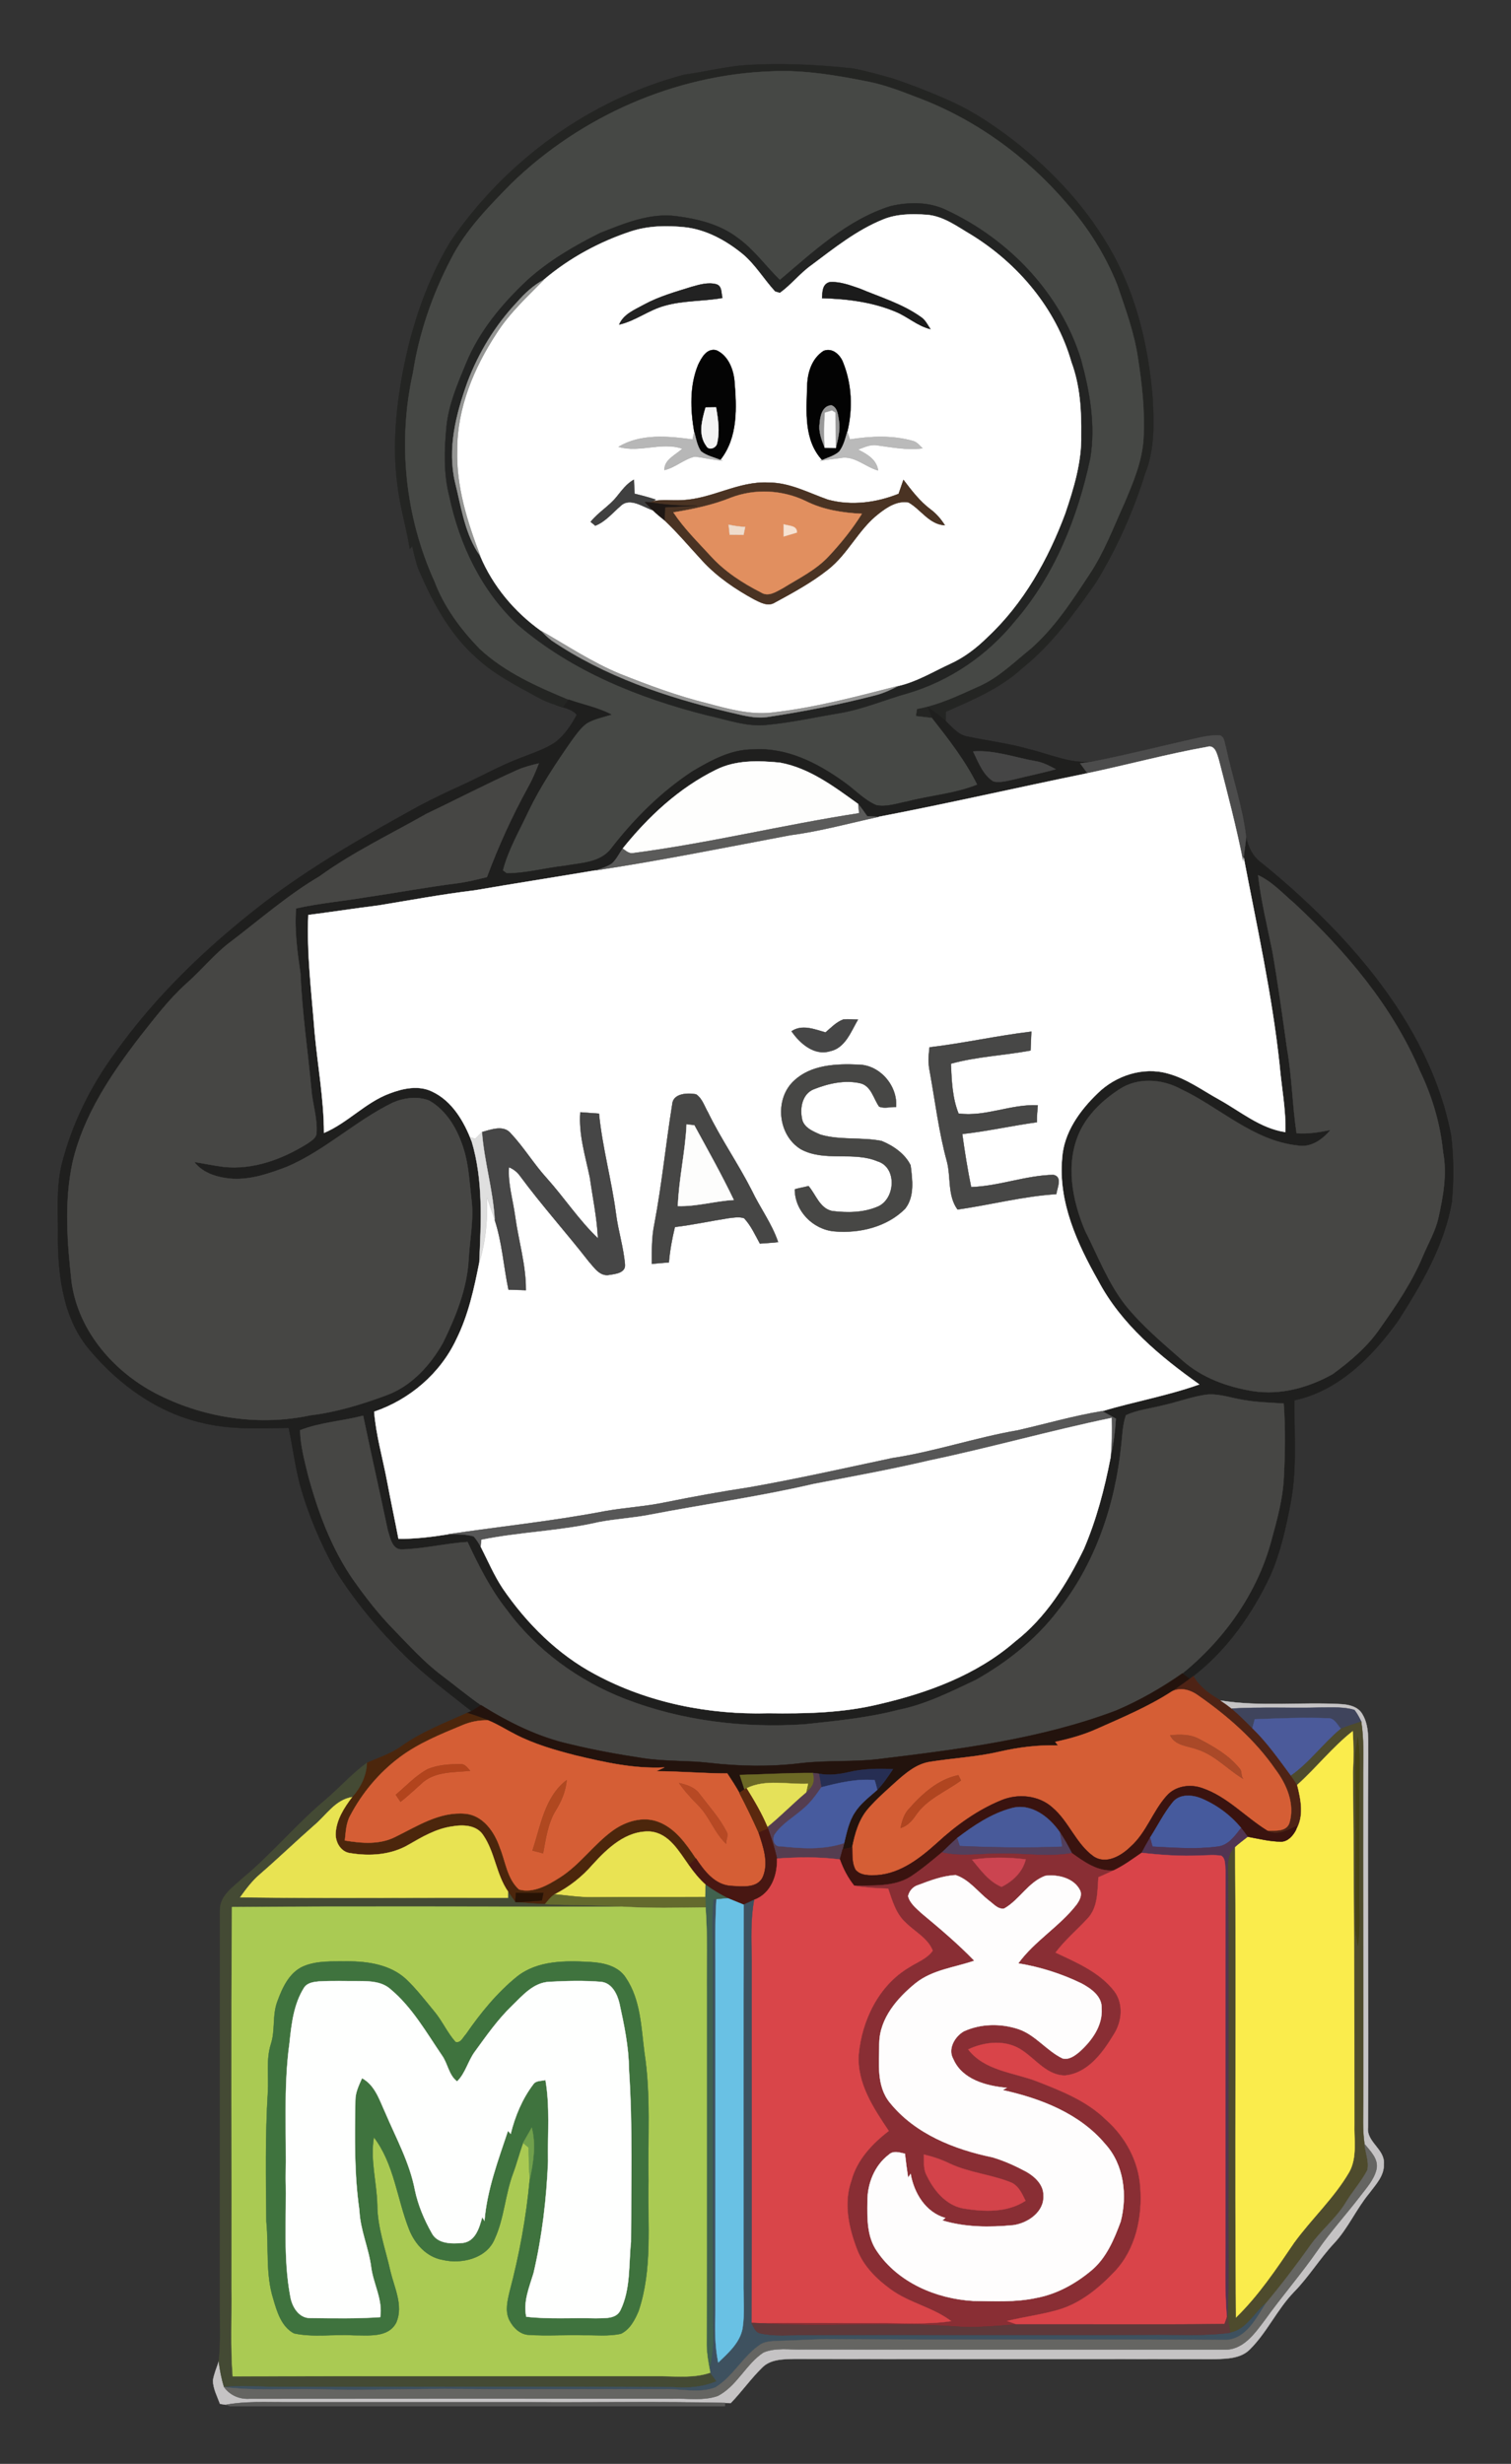
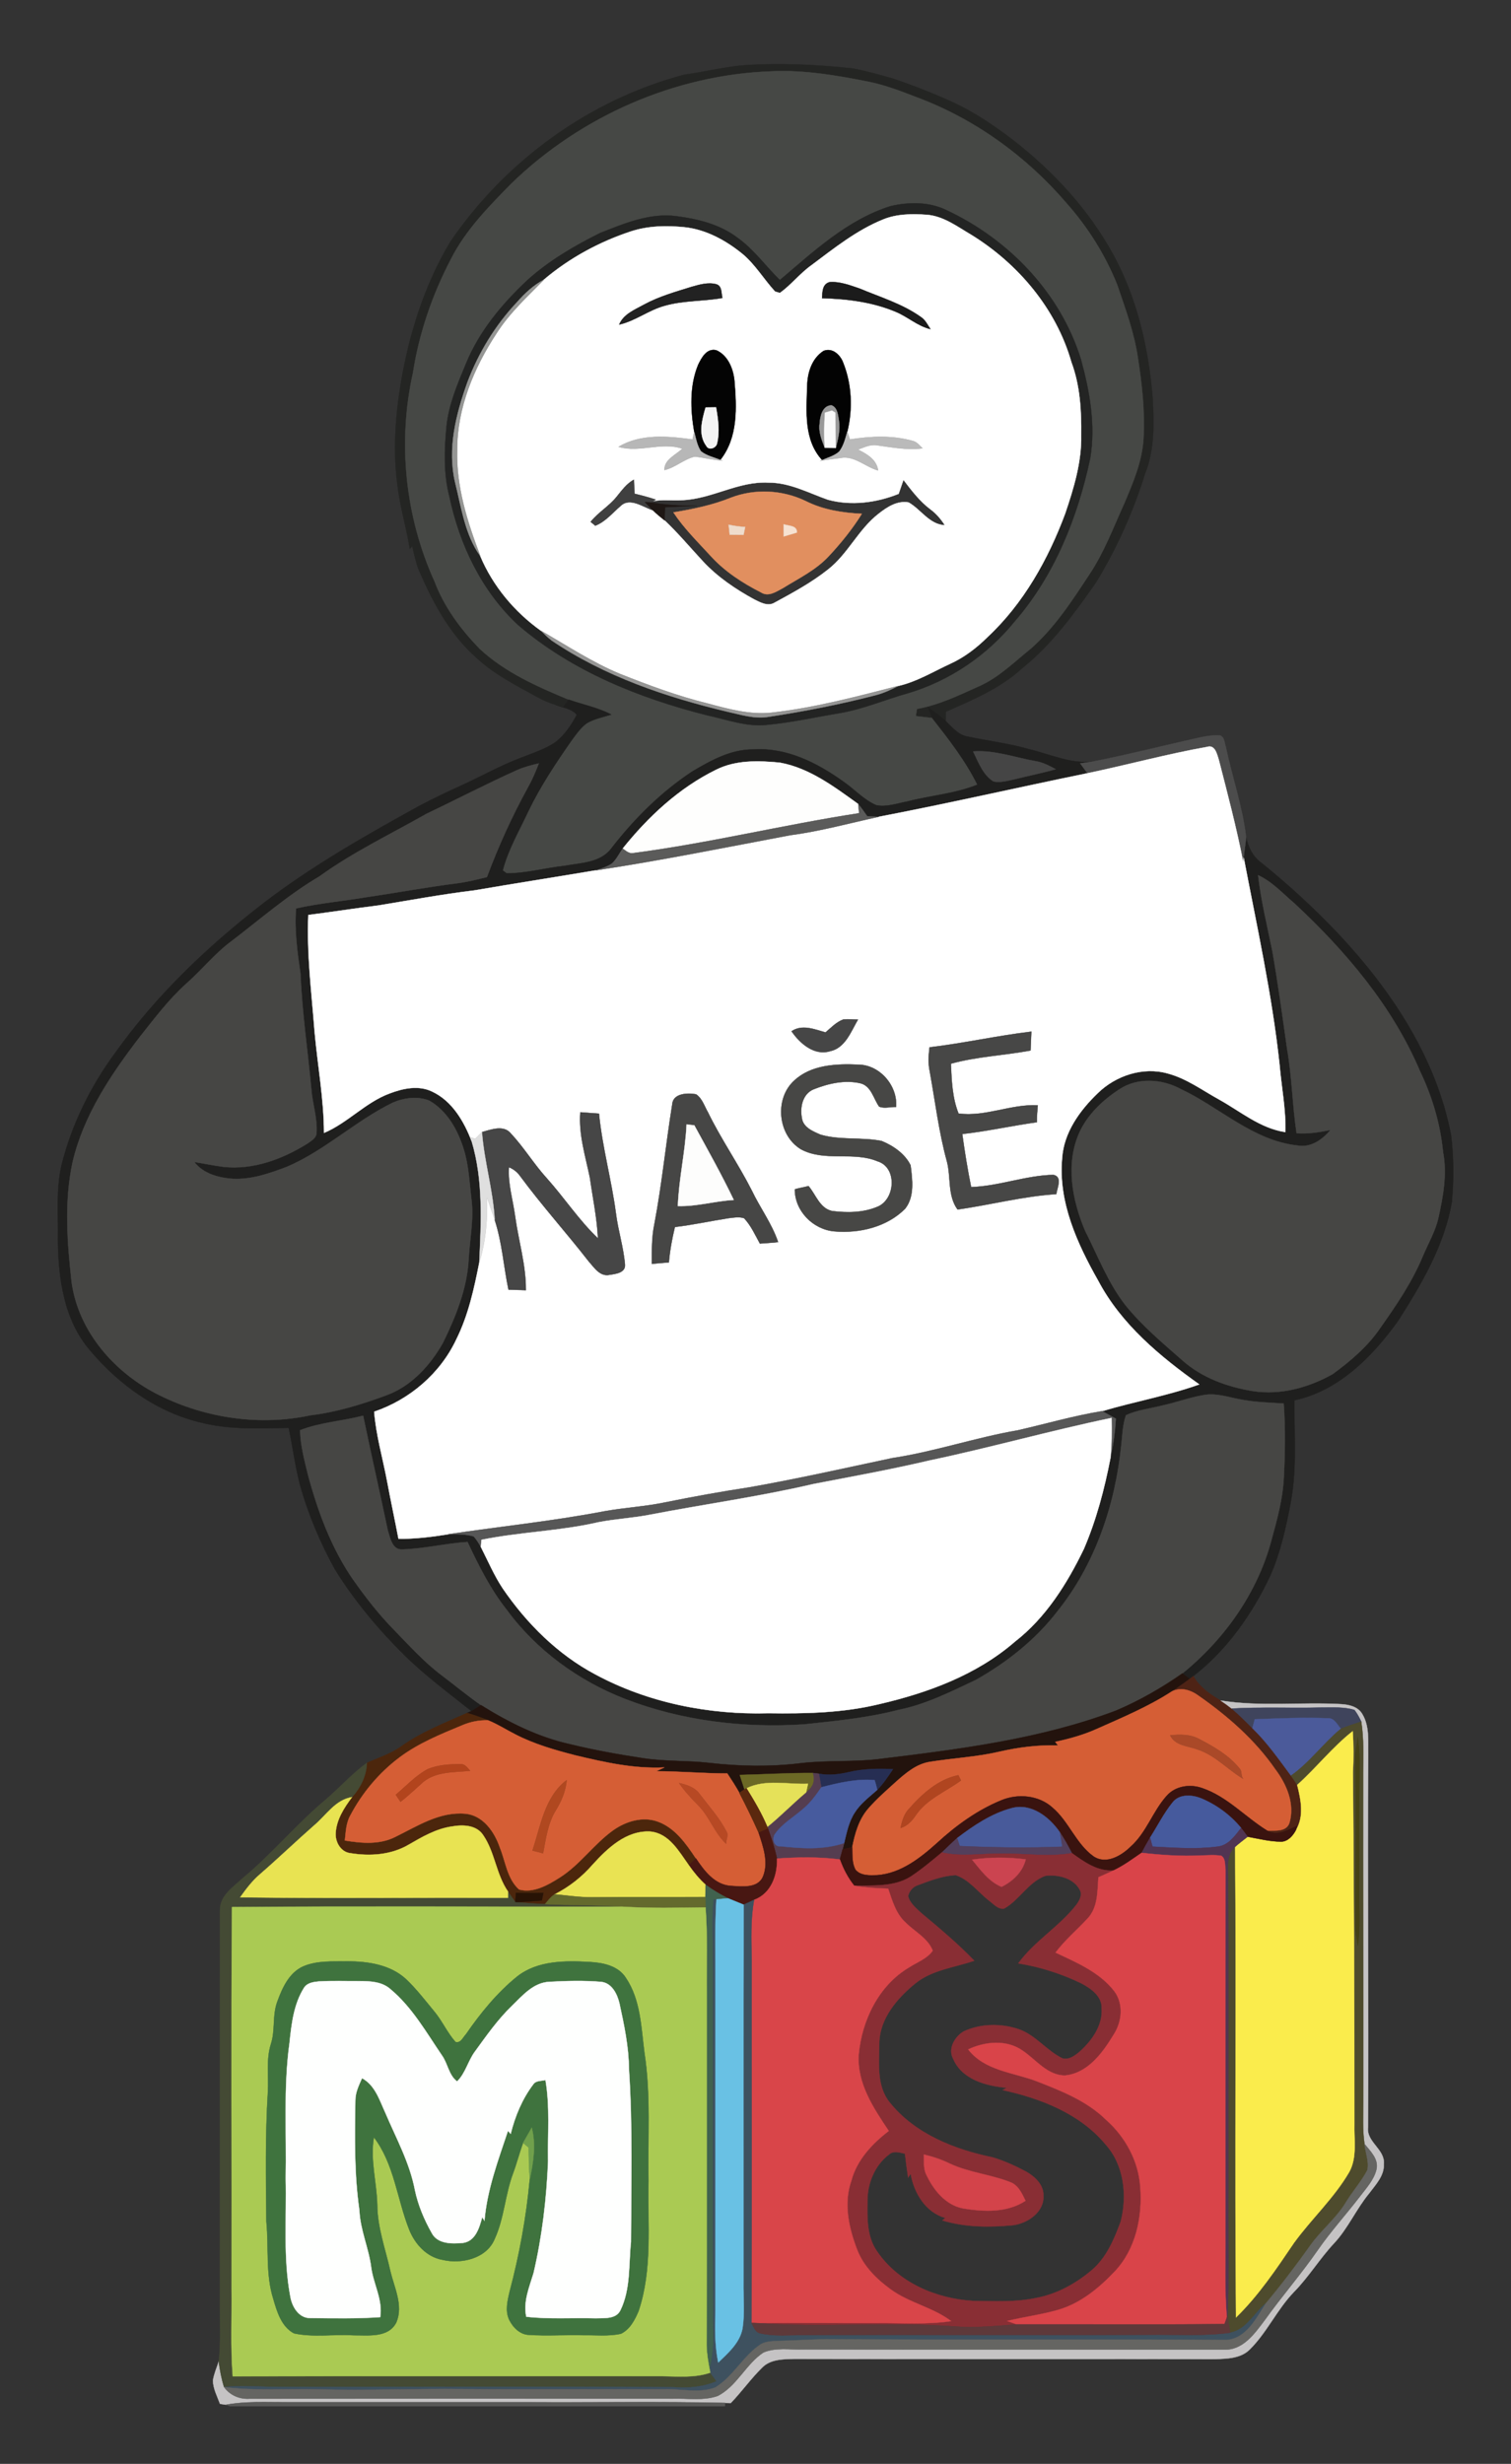
<svg xmlns="http://www.w3.org/2000/svg" xmlns:ns1="http://www.inkscape.org/namespaces/inkscape" xmlns:ns2="http://sodipodi.sourceforge.net/DTD/sodipodi-0.dtd" ns1:version="1.0 (4035a4fb49, 2020-05-01)" ns2:docname="Nase_MS.svg" id="svg186" version="1.1" viewBox="0 0 524.497 855.094">
  <rect x="0" y="0" width="524.497" height="855.094" fill="#333333" stroke="none" />
  <defs id="defs190" />
  <ns2:namedview ns1:current-layer="svg186" ns1:window-maximized="1" ns1:window-y="-11" ns1:window-x="-11" ns1:cy="374.99674" ns1:cx="320.19435" ns1:zoom="1.8552147" showgrid="false" id="namedview188" ns1:window-height="2054" ns1:window-width="3840" ns1:pageshadow="2" ns1:pageopacity="0" guidetolerance="10" gridtolerance="10" objecttolerance="10" borderopacity="1" bordercolor="#666666" pagecolor="#ffffff" ns1:document-rotation="0" fit-margin-top="20" fit-margin-right="20" fit-margin-left="20" fit-margin-bottom="20" />
  <path ns2:nodetypes="ccccccccccccccccccccccccccccccccccccccccccccc" id="path10" d="m 256.7,22.787 c 13.1,-1.09 26.27,-0.42 39.32,0.97 4.482,0.796 9.649,2.34 13.666,3.414 8.001,2.72 14.284,5.236 21.374,8.446 7.26,3.4 13.94,7.92 20.32,12.77 14.1,10.92 26.52,24.31 35.09,40.03 8.29,15.23 12.23,32.45 13.64,49.63 0.47,8.84 0.74,18.01 -2.65,26.37 -4.09,13.17 -9.76,25.8 -16.92,37.59 -7.57,10.83 -15.43,21.69 -25.84,30.01 -7.57,6.93 -17.12,10.91 -26.38,14.99 -0.01,0.82 -0.02,2.45 -0.02,3.26 -1.91,-1.8 -4.06,-3.31 -6.19,-4.84 0.47,1.26 0.94,2.53 1.49,3.77 -1.92,-0.22 -3.83,-0.45 -5.73,-0.67 0.13,-0.84 0.28,-1.67 0.43,-2.5 7.59,-1.35 14.56,-4.73 21.54,-7.87 6.85,-3.03 12.2,-8.41 17.96,-13.04 8.26,-7.25 14.32,-16.59 20.3,-25.71 5.16,-7.69 8.38,-16.41 12.2,-24.79 3.06,-7.22 6.22,-14.63 6.64,-22.56 0.51,-9.38 -0.53,-18.76 -1.98,-28.02 -1.27,-8.65 -4.33,-16.88 -7.13,-25.13 -4.15,-10.36 -10.16,-20 -17.59,-28.34 -13.98,-16.35 -32,-29.38 -52.21,-36.87 -5.37,-2.08 -10.78,-4.16 -16.45,-5.31 -11.13,-2.22 -22.44,-4.17 -33.84,-3.63 -33.55,1.19 -66.27,15.65 -90.29,39.01 -7.8,7.95 -15.79,16.05 -20.88,26.09 -6.49,12.38 -11.09,25.78 -13.23,39.6 -5.38,24.07 -2.69,49.87 7.5,72.33 3.35,8.9 9.14,16.66 15.72,23.43 8.78,8.15 19.91,13.06 30.84,17.6 l -1.96,2.6 c -0.63,-0.2 -1.89,-0.58 -2.53,-0.78 -2.14,-0.67 -4.22,-1.52 -6.19,-2.6 -7.38,-4.08 -15.05,-7.89 -21.28,-13.69 -9.34,-8.21 -15.29,-19.41 -20.13,-30.68 -1.01,-2.62 -1.58,-5.39 -2.22,-8.12 -0.29,0.32 -0.56,0.63 -0.84,0.95 -1.23,-7.49 -3.45,-14.79 -4.31,-22.34 -1.57,-11.54 -0.73,-23.27 1.11,-34.72 2.86,-17.28 8.2,-34.35 17.2,-49.44 19.11,-28.06 48.29,-49.37 81.2,-58.05 6.43,-0.95 12.79,-2.41 19.25,-3.16 z" opacity="1" stroke-width="0.094" stroke="#242523" fill="#242523" />
  <path id="path12" d="m 177.45,63.767 c 24.02,-23.36 56.74,-37.82 90.29,-39.01 11.4,-0.54 22.71,1.41 33.84,3.63 5.67,1.15 11.08,3.23 16.45,5.31 20.21,7.49 38.23,20.52 52.21,36.87 7.43,8.34 13.44,17.98 17.59,28.34 2.8,8.25 5.86,16.48 7.13,25.13 1.45,9.26 2.49,18.64 1.98,28.02 -0.42,7.93 -3.58,15.34 -6.64,22.56 -3.82,8.38 -7.04,17.1 -12.2,24.79 -5.98,9.12 -12.04,18.46 -20.3,25.71 -5.76,4.63 -11.11,10.01 -17.96,13.04 -6.98,3.14 -13.95,6.52 -21.54,7.87 -0.15,0.83 -0.3,1.66 -0.43,2.5 1.9,0.22 3.81,0.45 5.73,0.67 5.75,7.33 11.53,14.73 15.69,23.13 -7.82,3.17 -16.32,3.74 -24.43,5.86 -3.51,0.65 -7.12,2 -10.71,1.27 -4.38,-1.9 -7.61,-5.6 -11.51,-8.27 -8.99,-6.42 -19.61,-11.82 -30.97,-11.08 -7.8,-0.14 -14.81,3.77 -21.32,7.61 -10.86,7.15 -20.22,16.48 -28.16,26.75 -3.77,5.02 -10.58,4.99 -16.2,6.03 -6.72,0.72 -13.35,2.63 -20.13,2.61 -0.34,-0.25 -1.03,-0.76 -1.37,-1.01 1.86,-7.22 5.7,-13.72 8.82,-20.43 4.22,-8.79 9.64,-16.91 15.21,-24.88 1.53,-2.07 3.04,-4.24 5.14,-5.78 2.61,-1.55 5.65,-2.1 8.51,-3.02 -4.66,-2.46 -9.84,-3.42 -14.77,-5.17 -10.93,-4.54 -22.06,-9.45 -30.84,-17.6 -6.58,-6.77 -12.37,-14.53 -15.72,-23.43 -10.19,-22.46 -12.88,-48.26 -7.5,-72.33 2.14,-13.82 6.74,-27.22 13.23,-39.6 5.09,-10.04 13.08,-18.14 20.88,-26.09 m 131.65,7.79 c -14.99,4.74 -26.65,15.72 -38.38,25.65 -4.95,-4.78 -8.94,-10.55 -14.58,-14.58 -6.12,-4.72 -13.84,-6.64 -21.37,-7.6 -9.18,-1.22 -18,2.52 -26.35,5.8 -9.06,4.49 -17.92,9.68 -25.44,16.49 -8.74,8.21 -16.63,17.67 -21.21,28.86 -2.91,7.04 -6.01,14.19 -6.78,21.85 -0.75,8.09 -1.06,16.37 1.02,24.31 3.53,16.71 11.22,32.86 23.86,44.58 18.65,16.02 42.04,25.36 65.63,31.34 6.8,1.44 13.55,4.06 20.61,3.31 8.53,-0.79 16.91,-2.68 25.35,-4.08 8.17,-1.37 15.81,-4.72 23.77,-6.93 14.51,-4.31 27.49,-13.2 37.01,-24.95 13.84,-15.97 21.86,-36.14 26.2,-56.61 1.89,-11.49 -0.18,-23.16 -3.23,-34.26 -7.08,-22.97 -25,-41.62 -46.56,-51.74 -6.02,-2.99 -13.13,-2.95 -19.55,-1.44 z" opacity="1" stroke-width="0.094" stroke="#464845" fill="#464845" />
  <path id="path14" d="m 309.1,71.557 c 6.42,-1.51 13.53,-1.55 19.55,1.44 21.56,10.12 39.48,28.77 46.56,51.74 3.05,11.1 5.12,22.77 3.23,34.26 -4.34,20.47 -12.36,40.64 -26.2,56.61 -9.52,11.75 -22.5,20.64 -37.01,24.95 -7.96,2.21 -15.6,5.56 -23.77,6.93 -8.44,1.4 -16.82,3.29 -25.35,4.08 -7.06,0.75 -13.81,-1.87 -20.61,-3.31 -23.59,-5.98 -46.98,-15.32 -65.63,-31.34 -12.64,-11.72 -20.33,-27.87 -23.86,-44.58 -2.08,-7.94 -1.77,-16.22 -1.02,-24.31 0.77,-7.66 3.87,-14.81 6.78,-21.85 4.58,-11.19 12.47,-20.65 21.21,-28.86 7.52,-6.81 16.38,-12 25.44,-16.49 8.35,-3.28 17.17,-7.02 26.35,-5.8 7.53,0.96 15.25,2.88 21.37,7.6 5.64,4.03 9.63,9.8 14.58,14.58 11.73,-9.93 23.39,-20.91 38.38,-25.65 m -2.53,4.6 c -9.19,3.72 -17.01,9.99 -24.88,15.88 -3.99,2.83 -7,6.79 -10.97,9.64 -0.42,-0.13 -1.27,-0.38 -1.69,-0.5 -3.91,-4.24 -6.86,-9.35 -11.34,-13.07 -5.73,-4.65 -12.51,-8.4 -19.96,-9.23 -6.23,-0.64 -12.68,-0.54 -18.69,1.42 -11,3.63 -21.4,9.26 -30.24,16.76 -3.62,1.93 -6.63,4.73 -9.31,7.79 -7.54,7.98 -13.35,17.53 -17.23,27.77 -3.98,11.11 -7.06,23.18 -4.25,34.95 2.16,8.65 3.39,18.05 8.72,25.45 4.36,10.37 11.91,19.37 21.04,25.88 1.18,1.18 2.38,2.36 3.71,3.38 18.38,12.44 39.69,19.65 61.13,24.75 4.55,1 9.17,2.52 13.89,1.79 12.62,-1.91 25.16,-4.36 37.51,-7.57 2.72,-0.7 5.28,-1.89 7.77,-3.18 6.46,-1.47 12.13,-4.98 18.09,-7.72 4.86,-2.21 9.13,-5.5 12.91,-9.24 12.5,-11.68 21.04,-26.97 26.96,-42.87 2.97,-8.77 5.74,-17.84 5.55,-27.19 0.11,-8.55 -0.38,-17.26 -3.39,-25.34 -5.29,-18.55 -18.44,-34.11 -34.69,-44.17 -4.87,-2.84 -9.64,-6.52 -15.46,-6.99 -5.09,-0.37 -10.38,-0.34 -15.18,1.61 z" opacity="1" stroke-width="0.094" stroke="#232423" fill="#232423" />
  <path id="path16" d="m 306.57,76.157 c 4.8,-1.95 10.09,-1.98 15.18,-1.61 5.82,0.47 10.59,4.15 15.46,6.99 16.25,10.06 29.4,25.62 34.69,44.17 3.01,8.08 3.5,16.79 3.39,25.34 0.19,9.35 -2.58,18.42 -5.55,27.19 -5.92,15.9 -14.46,31.19 -26.96,42.87 -3.78,3.74 -8.05,7.03 -12.91,9.24 -5.96,2.74 -11.63,6.25 -18.09,7.72 -14.53,3.72 -29.09,7.63 -44.04,9.28 -7.51,0.77 -14.88,-1.26 -22.06,-3.19 -10.51,-2.57 -20.66,-6.37 -30.69,-10.36 -9.58,-3.99 -18.24,-9.77 -27.22,-14.9 -9.13,-6.51 -16.68,-15.51 -21.04,-25.88 -4.51,-11.83 -8.44,-24.17 -8.04,-36.99 -0.01,-14.53 5.81,-28.39 13.67,-40.36 4.47,-7.03 10.66,-12.69 16.44,-18.61 8.84,-7.5 19.24,-13.13 30.24,-16.76 6.01,-1.96 12.46,-2.06 18.69,-1.42 7.45,0.83 14.23,4.58 19.96,9.23 4.48,3.72 7.43,8.83 11.34,13.07 0.42,0.12 1.27,0.37 1.69,0.5 3.97,-2.85 6.98,-6.81 10.97,-9.64 7.87,-5.89 15.69,-12.16 24.88,-15.88 m -21.21,27.32 c 8.64,0.23 17.42,1.31 25.45,4.67 4.22,1.7 7.65,4.99 12.16,6.07 -0.98,-1.45 -1.75,-3.14 -3.25,-4.14 -6.43,-4.61 -14.11,-6.89 -21.33,-9.93 -3.37,-1.14 -6.89,-2.52 -10.49,-2.21 -2.5,0.75 -2.41,3.45 -2.54,5.54 m -45.18,-3.96 c -5.65,1.77 -11.41,3.36 -16.63,6.21 -3.23,1.8 -7.07,3.25 -8.62,6.92 5.63,-1.28 10.23,-5.06 15.78,-6.55 6.52,-1.87 13.4,-1.5 20.05,-2.7 -0.47,-1.68 -0.04,-4.07 -2.1,-4.74 -2.83,-0.77 -5.75,0.1 -8.48,0.86 m 2.16,27.11 c -3.01,7.31 -2.67,15.6 -1.36,23.25 -0.15,0.66 -0.45,1.99 -0.59,2.65 -8.48,-1.17 -18.04,-2.06 -25.66,2.55 7.34,2.15 14.86,-1.85 22.12,0.64 -2.24,2.19 -6.34,3.77 -6.2,7.41 3.79,-0.87 6.72,-3.78 10.49,-4.66 3.24,0.34 6.42,1.16 9.68,1.4 l -0.78,-0.27 c 6.19,-7.8 5.67,-18.26 4.88,-27.61 -0.43,-4.1 -2.28,-8.64 -6.25,-10.42 -3.31,-0.84 -5.15,2.58 -6.33,5.06 m 37.85,7.43 c -0.26,8.71 -1.2,18.69 5.21,25.61 l -0.76,0.3 c 2.29,-0.43 4.6,-0.73 6.91,-0.99 4.89,-1.1 8.78,3.06 13.26,4.29 -0.56,-3.83 -3.89,-5.66 -7.01,-7.25 2.16,-0.75 4.32,-1.91 6.69,-1.47 5.2,0.71 10.44,1.73 15.72,1.05 -1.04,-1 -1.97,-2.28 -3.46,-2.59 -7.08,-1.99 -14.56,-1.61 -21.75,-0.49 -0.22,-0.68 -0.66,-2.03 -0.88,-2.71 1.9,-7.84 1.58,-16.33 -1.42,-23.86 -0.96,-2.72 -3.74,-5.41 -6.82,-4.16 -4.11,2.64 -5.61,7.62 -5.69,12.27 m -66.14,38.35 c -2.62,3.29 -6.4,5.4 -9.02,8.7 0.4,0.33 1.21,1 1.61,1.33 3.49,-1.37 5.9,-4.37 8.67,-6.75 3.27,-3.3 7.81,0.27 11.31,1.39 1.27,1.26 2.66,2.39 4.06,3.51 4.72,4.46 8.88,9.45 13.29,14.2 5.07,5.47 11.32,9.69 17.84,13.25 2.13,1.05 4.73,2.53 7.06,1.12 6.37,-3.46 12.81,-6.95 18.51,-11.47 6.98,-5.43 10.6,-13.99 17.6,-19.39 2.92,-2.31 6.49,-4.64 10.4,-3.93 4.34,2.47 7.17,7.64 12.6,7.93 -1.34,-2.12 -2.97,-4.04 -5,-5.53 -3.74,-2.81 -6.57,-6.56 -9.38,-10.23 -0.57,1.61 -1.13,3.23 -1.67,4.85 -7.71,3.09 -16.44,4.24 -24.53,2.04 -6.75,-2.36 -13.31,-5.98 -20.65,-5.94 -10.45,-0.57 -19.66,5.71 -29.99,6.09 -3.36,0.23 -6.77,-0.31 -10.08,0.37 l 0.93,-0.55 c -2.41,-0.8 -4.86,-1.45 -7.33,-2.04 -0.11,-1.62 -0.19,-3.24 -0.23,-4.86 -2.45,1.25 -4.23,3.74 -6,5.91 z" opacity="1" stroke-width="0.094" stroke="#ffffff" fill="#ffffff" />
  <path id="path18" d="m 179.49,104.847 c 2.68,-3.06 5.69,-5.86 9.31,-7.79 -5.78,5.92 -11.97,11.58 -16.44,18.61 -7.86,11.97 -13.68,25.83 -13.67,40.36 -0.4,12.82 3.53,25.16 8.04,36.99 -5.33,-7.4 -6.56,-16.8 -8.72,-25.45 -2.81,-11.77 0.27,-23.84 4.25,-34.95 3.88,-10.24 9.69,-19.79 17.23,-27.77 z" opacity="1" stroke-width="0.094" stroke="#959694" fill="#959694" />
  <path id="path20" d="m 285.36,103.477 c 0.13,-2.09 0.04,-4.79 2.54,-5.54 3.6,-0.31 7.12,1.07 10.49,2.21 7.22,3.04 14.9,5.32 21.33,9.93 1.5,1 2.27,2.69 3.25,4.14 -4.51,-1.08 -7.94,-4.37 -12.16,-6.07 -8.03,-3.36 -16.81,-4.44 -25.45,-4.67 z" opacity="1" stroke-width="0.094" stroke="#1b1b1b" fill="#1b1b1b" />
  <path id="path22" d="m 240.18,99.517 c 2.73,-0.76 5.65,-1.63 8.48,-0.86 2.06,0.67 1.63,3.06 2.1,4.74 -6.65,1.2 -13.53,0.83 -20.05,2.7 -5.55,1.49 -10.15,5.27 -15.78,6.55 1.55,-3.67 5.39,-5.12 8.62,-6.92 5.22,-2.85 10.98,-4.44 16.63,-6.21 z" opacity="1" stroke-width="0.094" stroke="#222222" fill="#222222" />
  <path id="path24" d="m 242.34,126.627 c 1.18,-2.48 3.02,-5.9 6.33,-5.06 3.97,1.78 5.82,6.32 6.25,10.42 0.79,9.35 1.31,19.81 -4.88,27.61 -2.29,-0.9 -4.82,-1.44 -6.76,-3.01 -1.3,-2.01 -1.72,-4.43 -2.3,-6.71 -1.31,-7.65 -1.65,-15.94 1.36,-23.25 m 2.58,14.78 c -1.22,4.32 -2.69,9.41 0.27,13.38 0.83,1.61 3.26,0.8 3.7,-0.79 1,-4.15 0.4,-8.49 -0.33,-12.63 -1.22,0.01 -2.43,0.03 -3.64,0.04 z" opacity="1" stroke-width="0.094" stroke="#040404" fill="#040404" />
  <path id="path26" d="m 280.19,134.057 c 0.08,-4.65 1.58,-9.63 5.69,-12.27 3.08,-1.25 5.86,1.44 6.82,4.16 3,7.53 3.32,16.02 1.42,23.86 -0.68,2.37 -1.28,4.88 -2.79,6.88 -1.66,1.51 -3.92,2.1 -5.93,2.98 -6.41,-6.92 -5.47,-16.9 -5.21,-25.61 m 4.33,12.94 c -0.45,2.96 0.75,5.73 1.76,8.42 0.96,0.02 2.89,0.04 3.85,0.05 0.74,-3.09 1.59,-6.25 1.08,-9.45 -0.35,-1.94 -0.44,-4.51 -2.58,-5.36 -3.14,0.09 -3.98,3.82 -4.11,6.34 z" opacity="1" stroke-width="0.094" stroke="#030303" fill="#030303" />
  <path id="path28" d="m 244.92,141.407 c 1.21,-0.01 2.42,-0.03 3.64,-0.04 0.73,4.14 1.33,8.48 0.33,12.63 -0.44,1.59 -2.87,2.4 -3.7,0.79 -2.96,-3.97 -1.49,-9.06 -0.27,-13.38 z" opacity="1" stroke-width="0.094" stroke="#f3f3f3" fill="#f3f3f3" />
  <path id="path30" d="m 284.52,146.997 c 0.13,-2.52 0.97,-6.25 4.11,-6.34 2.14,0.85 2.23,3.42 2.58,5.36 0.51,3.2 -0.34,6.36 -1.08,9.45 -0.13,-4.08 -0.18,-8.16 -0.18,-12.25 l -1.16,-0.72 c -0.61,0.18 -1.83,0.54 -2.44,0.72 -0.28,4.06 -0.34,8.14 -0.07,12.2 -1.01,-2.69 -2.21,-5.46 -1.76,-8.42 z" opacity="1" stroke-width="0.094" stroke="#999999" fill="#999999" />
  <path id="path32" d="m 286.35,143.217 c 0.61,-0.18 1.83,-0.54 2.44,-0.72 l 1.16,0.72 c 0,4.09 0.05,8.17 0.18,12.25 -0.96,-0.01 -2.89,-0.03 -3.85,-0.05 -0.27,-4.06 -0.21,-8.14 0.07,-12.2 z" opacity="1" stroke-width="0.094" stroke="#fafafa" fill="#fafafa" />
  <path id="path34" d="m 240.98,149.877 c 0.58,2.28 1,4.7 2.3,6.71 1.94,1.57 4.47,2.11 6.76,3.01 l 0.78,0.27 c -3.26,-0.24 -6.44,-1.06 -9.68,-1.4 -3.77,0.88 -6.7,3.79 -10.49,4.66 -0.14,-3.64 3.96,-5.22 6.2,-7.41 -7.26,-2.49 -14.78,1.51 -22.12,-0.64 7.62,-4.61 17.18,-3.72 25.66,-2.55 0.14,-0.66 0.44,-1.99 0.59,-2.65 z" opacity="1" stroke-width="0.094" stroke="#b7b7b7" fill="#b7b7b7" />
  <path id="path36" d="m 291.33,156.687 c 1.51,-2 2.11,-4.51 2.79,-6.88 0.22,0.68 0.66,2.03 0.88,2.71 7.19,-1.12 14.67,-1.5 21.75,0.49 1.49,0.31 2.42,1.59 3.46,2.59 -5.28,0.68 -10.52,-0.34 -15.72,-1.05 -2.37,-0.44 -4.53,0.72 -6.69,1.47 3.12,1.59 6.45,3.42 7.01,7.25 -4.48,-1.23 -8.37,-5.39 -13.26,-4.29 -2.31,0.26 -4.62,0.56 -6.91,0.99 l 0.76,-0.3 c 2.01,-0.88 4.27,-1.47 5.93,-2.98 z" opacity="1" stroke-width="0.094" stroke="#bababa" fill="#bababa" />
  <path id="path38" d="m 214.05,172.407 c 1.77,-2.17 3.55,-4.66 6,-5.91 0.04,1.62 0.12,3.24 0.23,4.86 2.47,0.59 4.92,1.24 7.33,2.04 l -0.93,0.55 -0.88,0.4 c -0.48,-0.02 -1.44,-0.05 -1.92,-0.07 0.9,0.94 1.81,1.88 2.74,2.8 -3.5,-1.12 -8.04,-4.69 -11.31,-1.39 -2.77,2.38 -5.18,5.38 -8.67,6.75 -0.4,-0.33 -1.21,-1 -1.61,-1.33 2.62,-3.3 6.4,-5.41 9.02,-8.7 z" opacity="1" stroke-width="0.094" stroke="#404040" fill="#404040" />
-   <path id="path40" d="m 311.93,171.387 c 0.54,-1.62 1.1,-3.24 1.67,-4.85 2.81,3.67 5.64,7.42 9.38,10.23 2.03,1.49 3.66,3.41 5,5.53 -5.43,-0.29 -8.26,-5.46 -12.6,-7.93 -3.91,-0.71 -7.48,1.62 -10.4,3.93 -7,5.4 -10.62,13.96 -17.6,19.39 -5.7,4.52 -12.14,8.01 -18.51,11.47 -2.33,1.41 -4.93,-0.07 -7.06,-1.12 -6.52,-3.56 -12.77,-7.78 -17.84,-13.25 -4.41,-4.75 -8.57,-9.74 -13.29,-14.2 0.05,-1.52 0.1,-3.03 0.16,-4.55 3.68,-0.18 7.37,-0.38 11.07,-0.55 -5.4,0.1 -10.79,-0.23 -16.11,-1.14 l 0.88,-0.4 c 3.31,-0.68 6.72,-0.14 10.08,-0.37 10.33,-0.38 19.54,-6.66 29.99,-6.09 7.34,-0.04 13.9,3.58 20.65,5.94 8.09,2.2 16.82,1.05 24.53,-2.04 m -58.28,1.36 c -6.38,2.58 -13.13,3.96 -19.9,5.08 3.7,5.58 8.5,10.28 13.01,15.2 4.87,5.35 11.04,9.34 17.46,12.6 2.55,1.63 5.26,-0.33 7.53,-1.51 5.5,-3.41 11.48,-6.29 15.93,-11.09 4.25,-4.56 8.19,-9.42 11.48,-14.71 -6.67,-0.33 -13.37,-1.36 -19.4,-4.38 -8.1,-3.93 -17.69,-4.44 -26.11,-1.19 z" opacity="1" stroke-width="0.094" stroke="#4a3323" fill="#4a3323" />
  <path id="path42" d="m 253.65,172.747 c 8.42,-3.25 18.01,-2.74 26.11,1.19 6.03,3.02 12.73,4.05 19.4,4.38 -3.29,5.29 -7.23,10.15 -11.48,14.71 -4.45,4.8 -10.43,7.68 -15.93,11.09 -2.27,1.18 -4.98,3.14 -7.53,1.51 -6.42,-3.26 -12.59,-7.25 -17.46,-12.6 -4.51,-4.92 -9.31,-9.62 -13.01,-15.2 6.77,-1.12 13.52,-2.5 19.9,-5.08 m -0.73,9.36 c 0.12,1.16 0.24,2.32 0.37,3.49 1.6,0 3.21,0.01 4.82,0.04 0.15,-0.69 0.43,-2.07 0.57,-2.76 -1.95,-0.08 -3.86,-0.39 -5.76,-0.77 m 19.09,-0.16 c -0.01,1.41 0,2.82 0.02,4.24 1.52,-0.47 3.07,-0.87 4.59,-1.36 0.16,-2.54 -2.94,-2.28 -4.61,-2.88 z" opacity="1" stroke-width="0.094" stroke="#e18f5f" fill="#e18f5f" />
  <path id="path44" d="m 223.88,174.277 c 0.48,0.02 1.44,0.05 1.92,0.07 5.32,0.91 10.71,1.24 16.11,1.14 -3.7,0.17 -7.39,0.37 -11.07,0.55 -0.06,1.52 -0.11,3.03 -0.16,4.55 -1.4,-1.12 -2.79,-2.25 -4.06,-3.51 -0.93,-0.92 -1.84,-1.86 -2.74,-2.8 z" opacity="1" stroke-width="0.094" stroke="#1e1714" fill="#1e1714" />
  <path id="path46" d="m 252.92,182.107 c 1.9,0.38 3.81,0.69 5.76,0.77 -0.14,0.69 -0.42,2.07 -0.57,2.76 -1.61,-0.03 -3.22,-0.04 -4.82,-0.04 -0.13,-1.17 -0.25,-2.33 -0.37,-3.49 z" opacity="1" stroke-width="0.094" stroke="#efdccc" fill="#efdccc" />
  <path id="path48" d="m 272.01,181.947 c 1.67,0.6 4.77,0.34 4.61,2.88 -1.52,0.49 -3.07,0.89 -4.59,1.36 -0.02,-1.42 -0.03,-2.83 -0.02,-4.24 z" opacity="1" stroke-width="0.094" stroke="#f7e2d1" fill="#f7e2d1" />
  <path id="path50" d="m 187.77,218.897 c 8.98,5.13 17.64,10.91 27.22,14.9 10.03,3.99 20.18,7.79 30.69,10.36 7.18,1.93 14.55,3.96 22.06,3.19 14.95,-1.65 29.51,-5.56 44.04,-9.28 -2.49,1.29 -5.05,2.48 -7.77,3.18 -12.35,3.21 -24.89,5.66 -37.51,7.57 -4.72,0.73 -9.34,-0.79 -13.89,-1.79 -21.44,-5.1 -42.75,-12.31 -61.13,-24.75 -1.33,-1.02 -2.53,-2.2 -3.71,-3.38 z" opacity="1" stroke-width="0.094" stroke="#969695" fill="#969695" />
  <path id="path52" d="m 197.4,242.817 c 4.93,1.75 10.11,2.71 14.77,5.17 -2.86,0.92 -5.9,1.47 -8.51,3.02 -2.1,1.54 -3.61,3.71 -5.14,5.78 -5.57,7.97 -10.99,16.09 -15.21,24.88 -3.12,6.71 -6.96,13.21 -8.82,20.43 0.34,0.25 1.03,0.76 1.37,1.01 6.78,0.02 13.41,-1.89 20.13,-2.61 5.62,-1.04 12.43,-1.01 16.2,-6.03 7.94,-10.27 17.3,-19.6 28.16,-26.75 6.51,-3.84 13.52,-7.75 21.32,-7.61 11.36,-0.74 21.98,4.66 30.97,11.08 3.9,2.67 7.13,6.37 11.51,8.27 3.59,0.73 7.2,-0.62 10.71,-1.27 8.11,-2.12 16.61,-2.69 24.43,-5.86 -4.16,-8.4 -9.94,-15.8 -15.69,-23.13 -0.55,-1.24 -1.02,-2.51 -1.49,-3.77 2.13,1.53 4.28,3.04 6.19,4.84 2.24,2.12 4.31,4.83 7.56,5.37 7.28,1.51 14.69,2.41 21.85,4.5 7.24,1.78 14.43,5.19 22.06,4.08 -1.6,0.25 -3.21,0.49 -4.8,0.73 0.82,1.14 1.67,2.27 2.5,3.41 -24.19,4.95 -48.27,10.49 -72.53,15.13 -1.31,-0.06 -2.62,-0.14 -3.92,-0.22 -1.01,-1.44 -2.01,-2.87 -3.11,-4.22 -8.3,-5.96 -16.89,-12.49 -27.17,-14.36 -7.4,-0.73 -15.32,-0.97 -22.15,2.45 -12.86,6.31 -23.56,16.28 -32.45,27.38 -1.24,1.74 -2.15,3.78 -3.78,5.21 -1.74,1.16 -3.78,1.76 -5.77,2.36 -13.95,2.35 -27.93,4.52 -41.87,6.92 -11.19,1.35 -22.27,3.41 -33.39,5.23 -8.12,1.02 -16.2,2.27 -24.31,3.31 -0.58,13.56 1.14,27.02 2.18,40.51 1.05,11.72 3.24,23.34 3.26,35.13 8.26,-3.49 14.37,-10.59 22.81,-13.71 4.65,-1.77 10.08,-2.94 14.77,-0.63 6.95,3.27 11.04,10.35 13.69,17.25 4.08,13.65 3.27,28.02 2.64,42.06 -1.8,9.1 -3.79,18.29 -7.96,26.66 -5.54,11.84 -16.19,20.94 -28.52,25.12 0.64,8.2 2.98,16.12 4.49,24.17 1.24,6.66 2.67,13.28 3.94,19.93 5.75,0.08 11.45,-0.63 17.12,-1.54 2.99,-0.04 6.06,-0.13 8.96,0.7 1.02,1.09 1.78,2.4 2.53,3.7 2.46,4.85 4.6,9.88 7.61,14.42 8.31,12.13 19.04,22.84 32.1,29.78 18.3,9.85 39.39,14.06 60.08,13.48 12.86,0.18 25.86,-0.09 38.43,-3.15 16.92,-3.91 33.9,-10.17 47.17,-21.71 10.71,-8.33 18.08,-20.09 23.91,-32.16 4.31,-10.04 7.12,-20.68 9.2,-31.39 0.99,-4.55 1.61,-9.16 1.91,-13.8 -1.59,-0.87 -3.18,-1.74 -4.75,-2.63 11.17,-3.33 22.7,-5.35 33.7,-9.27 -13.66,-9.71 -27.09,-20.86 -35.05,-35.91 -7.32,-12.91 -13.95,-27.35 -12.56,-42.57 0.56,-8.93 6.12,-16.6 12.37,-22.6 6.27,-6.15 15.84,-9.3 24.42,-6.8 6.46,1.74 11.91,5.81 17.7,9 7.47,4.14 14.27,10.01 23,11.31 0.23,-7.87 -1.35,-15.6 -2.01,-23.4 -2.59,-24.22 -7.89,-48.02 -12.45,-71.9 0.23,-2.36 0.64,-4.69 0.85,-7.04 0.7,3.32 2.2,6.56 4.98,8.64 9.58,7.68 18.64,16.02 27.08,24.94 18.42,19.65 34.03,43.17 39.11,70.01 0.9,7.6 0.93,15.33 0.24,22.95 -2.58,15.11 -10.54,28.57 -18.67,41.31 -8.9,12.37 -20.54,24.27 -35.99,27.58 -0.12,11.76 0.92,23.64 -1.24,35.27 -1.65,8.61 -3.5,17.28 -7.02,25.34 -6.29,13.43 -15.04,25.93 -26.82,35.1 -0.31,0.24 -0.93,0.73 -1.23,0.97 -0.64,-0.48 -1.92,-1.42 -2.57,-1.9 14.57,-11.81 25.99,-27.9 30.88,-46.12 1.93,-7.07 3.92,-14.2 4.31,-21.55 0.45,-8.66 0.6,-17.35 -0.03,-26.01 -5.21,-0.3 -10.46,-0.45 -15.59,-1.52 -4.02,-0.78 -8.1,-2.17 -12.24,-1.39 -4.83,0.81 -9.43,2.56 -14.2,3.59 -4.25,1.07 -8.7,1.55 -12.71,3.38 -1.2,3.41 -1.25,7.08 -1.66,10.64 -2.14,20.65 -9.08,41.21 -22.21,57.52 -7.55,9.81 -17.46,17.62 -28.19,23.69 -8.69,4.1 -17.39,8.53 -26.9,10.42 -10.72,2.81 -21.78,3.84 -32.76,5.03 -21.01,1.37 -42.44,-1.21 -62.14,-8.81 -16.15,-6.28 -30.75,-16.86 -41.04,-30.87 -5.7,-7.17 -9.79,-15.38 -13.66,-23.62 -7.56,0.5 -14.99,2.34 -22.57,2.59 -3.61,0.29 -4.28,-4.07 -5.12,-6.66 -2.78,-13.26 -5.8,-26.48 -8.55,-39.75 -7.25,1.88 -14.9,2.3 -21.89,5.04 0.13,5.31 1.53,10.49 2.78,15.63 3.45,12.71 8.09,25.3 15.62,36.2 4.24,6.01 8.75,11.85 13.89,17.12 5.43,5.57 10.64,11.42 16.88,16.11 4.56,3.43 8.94,7.09 13.62,10.35 -1.09,0.71 -2.18,1.41 -3.32,2.05 -7.92,-6.28 -16.06,-12.31 -23.27,-19.42 -9.11,-8.99 -17.38,-18.91 -24.13,-29.8 -5.15,-9.36 -9.35,-19.29 -12.19,-29.6 -1.63,-6.41 -2.48,-12.99 -3.83,-19.46 -10.08,0.13 -20.35,0.72 -30.23,-1.79 -15.39,-3.54 -28.77,-13.24 -38.81,-25.2 -9.03,-10.54 -10.99,-25.12 -11.07,-38.52 0.17,-8.53 -0.7,-17.2 1.23,-25.58 3.51,-14.12 10.05,-27.39 18.67,-39.09 14.15,-19.89 32.01,-36.89 51.27,-51.8 16.91,-12.97 35.47,-23.53 54.11,-33.8 4.75,-2.51 9.6,-4.84 14.5,-7.06 6.98,-3.16 13.66,-6.97 20.85,-9.68 4.19,-1.71 8.65,-3 12.36,-5.68 3.06,-2.48 5.29,-5.84 7.12,-9.29 -1.81,-2.14 -4.82,-2.45 -7.3,-3.42 0.64,0.2 1.9,0.58 2.53,0.78 0.49,-0.65 1.47,-1.95 1.96,-2.6 m 140.39,17.97 c 1.84,3.73 3.37,8.11 7.07,10.42 2.39,0.47 4.81,-0.22 7.14,-0.73 4.81,-1.21 9.69,-2.16 14.47,-3.52 -2.24,-1.17 -4.48,-2.4 -7.01,-2.79 -7.2,-1.26 -14.26,-3.93 -21.67,-3.38 m -158.02,6.36 c -10.71,4.79 -21.11,10.23 -31.7,15.27 -12.49,7.09 -25.52,13.3 -37.19,21.74 -10.94,6.45 -20.51,14.85 -30.58,22.52 -5.7,4.21 -10.12,9.83 -15.42,14.5 -6.2,5.53 -11.2,12.19 -16.34,18.67 -10.05,13.12 -19.61,27.28 -23.37,43.61 -2.93,13.66 -1.85,27.76 -0.31,41.52 2.4,17.39 15.24,31.79 30.66,39.33 15.97,7.88 34.69,10.62 52.17,6.88 9.04,-1.08 17.79,-3.76 26.31,-6.91 8.69,-3.12 15.28,-10.35 19.74,-18.22 4.45,-9.1 8.39,-18.77 8.94,-29.01 0.35,-6.96 1.89,-13.91 0.96,-20.9 -0.7,-5.75 -0.92,-11.62 -2.64,-17.19 -2.04,-6.71 -5.78,-13.44 -12.05,-17.01 -4.03,-1.55 -8.7,-0.96 -12.6,0.73 -12.92,6.29 -23.49,16.6 -36.75,22.27 -6.05,2.29 -12.38,4.51 -18.94,4.16 -4.88,-0.39 -10.12,-1.79 -13.23,-5.83 3.41,0.51 6.79,1.27 10.21,1.7 10.27,1.08 20.36,-2.69 28.96,-8.03 1.37,-1.01 3.3,-1.94 3.28,-3.91 0.31,-5.05 -1.41,-9.94 -1.8,-14.95 -1.23,-13.36 -3.24,-26.65 -3.76,-40.06 -1.11,-7.54 -2.16,-15.12 -1.56,-22.76 8.22,-1.86 16.63,-2.56 24.93,-3.98 10.3,-1.5 20.55,-3.43 30.89,-4.73 3.53,-0.45 6.99,-1.31 10.44,-2.17 3.97,-10.66 8.68,-21.03 14.16,-31 1.53,-2.7 2.74,-5.56 3.85,-8.45 -2.46,0.6 -4.93,1.21 -7.26,2.21 m 256.94,36.6 c 1.03,8.92 3.19,17.65 4.97,26.44 1.96,11.23 3.5,22.52 5.09,33.81 1.71,9.69 1.85,19.57 3.3,29.3 3.97,0.27 7.89,-0.34 11.76,-1.14 -2.8,3.39 -6.87,6.26 -11.5,5.39 -15.46,-1.69 -26.93,-13.24 -40.5,-19.6 -6.43,-3.49 -14.83,-4.09 -21.13,0.01 -5.78,3.74 -11.1,8.72 -14.01,15.06 -4.91,10.92 -2.51,23.49 1.97,34.11 4.45,8.74 7.94,18.1 14.05,25.89 5.81,7.17 12.92,13.12 19.82,19.18 6.74,5.99 15.52,9.12 24.3,10.57 9.6,1.51 19.4,-1.19 27.75,-5.88 6.28,-4.58 12.35,-9.75 16.7,-16.26 5.49,-7.79 10.9,-15.75 14.57,-24.58 1.87,-4.45 4.38,-8.67 5.45,-13.41 1.65,-7.46 3.08,-15.19 1.61,-22.81 -0.95,-9.72 -3.74,-19.18 -7.96,-27.98 -9.59,-22.63 -25.82,-41.74 -43.66,-58.35 -4.05,-3.44 -7.68,-7.5 -12.58,-9.75 z" opacity="1" stroke-width="0.094" stroke="#1f1f1e" fill="#1f1f1e" />
  <path id="path54" d="m 411.69,257.027 c 3.85,-0.81 7.72,-2.02 11.71,-1.81 1.67,0.47 1.59,2.45 2.06,3.8 2.22,10.54 5.82,20.8 7.1,31.54 -0.21,2.35 -0.62,4.68 -0.85,7.04 -0.04,0.39 -0.13,1.17 -0.17,1.56 -2.35,-11.96 -5.46,-23.75 -8.49,-35.54 -0.62,-1.9 -1.29,-5.28 -4.05,-4.4 -13.96,2.49 -27.65,6.24 -41.53,9.14 -0.83,-1.14 -1.68,-2.27 -2.5,-3.41 1.59,-0.24 3.2,-0.48 4.8,-0.73 10.7,-2.1 21.29,-4.76 31.92,-7.19 z" opacity="1" stroke-width="0.094" stroke="#4c4c4c" fill="#4c4c4c" />
  <path id="path56" d="m 377.47,268.357 c 13.88,-2.9 27.57,-6.65 41.53,-9.14 2.76,-0.88 3.43,2.5 4.05,4.4 3.03,11.79 6.14,23.58 8.49,35.54 0.04,-0.39 0.13,-1.17 0.17,-1.56 4.56,23.88 9.86,47.68 12.45,71.9 0.66,7.8 2.24,15.53 2.01,23.4 -8.73,-1.3 -15.53,-7.17 -23,-11.31 -5.79,-3.19 -11.24,-7.26 -17.7,-9 -8.58,-2.5 -18.15,0.65 -24.42,6.8 -6.25,6 -11.81,13.67 -12.37,22.6 -1.39,15.22 5.24,29.66 12.56,42.57 7.96,15.05 21.39,26.2 35.05,35.91 -11,3.92 -22.53,5.94 -33.7,9.27 -9.87,1.62 -19.47,4.41 -29.2,6.64 -14.72,2.53 -28.9,7.43 -43.68,9.66 -16.5,3.51 -32.96,7.22 -49.58,10.15 -9.72,1.48 -19.4,3.23 -29.03,5.18 -7.01,1.49 -14.17,1.85 -21.21,3.11 -18.03,3.46 -36.31,5.31 -54.45,8.02 -5.67,0.91 -11.37,1.62 -17.12,1.54 -1.27,-6.65 -2.7,-13.27 -3.94,-19.93 -1.51,-8.05 -3.85,-15.97 -4.49,-24.17 12.33,-4.18 22.98,-13.28 28.52,-25.12 4.17,-8.37 6.16,-17.56 7.96,-26.66 2.24,-7.35 2.97,-15.04 2.63,-22.7 0.88,2.62 1.8,5.24 2.71,7.86 2.59,7.86 3.11,16.19 4.79,24.26 2.01,0.07 4.02,0.13 6.04,0.19 0.06,-8.74 -2.58,-17.15 -3.75,-25.76 -0.76,-5.62 -2.54,-11.18 -2.13,-16.91 1.58,0.6 2.91,1.69 3.9,3.07 7.5,10.16 15.97,19.56 23.73,29.52 1.96,2.18 3.98,5.54 7.43,4.72 2.03,-0.28 5.4,-0.71 5.22,-3.46 -0.48,-6.05 -2.41,-11.87 -3.15,-17.9 -1.54,-11.59 -4.73,-22.9 -5.87,-34.55 -2.16,-0.17 -4.32,-0.32 -6.48,-0.48 -0.6,7.77 1.79,15.23 3.33,22.73 0.99,7.01 2.47,13.95 2.8,21.04 -6.63,-6.32 -11.66,-14.04 -17.75,-20.84 -4.48,-4.91 -7.92,-10.67 -12.46,-15.53 -2.52,-3.12 -6.86,-1.39 -10.06,-0.53 -0.81,0.76 -1.58,1.56 -2.35,2.36 -0.41,-0.13 -1.22,-0.41 -1.62,-0.55 0.1,0.35 0.3,1.05 0.4,1.4 -2.65,-6.9 -6.74,-13.98 -13.69,-17.25 -4.69,-2.31 -10.12,-1.14 -14.77,0.63 -8.44,3.12 -14.55,10.22 -22.81,13.71 -0.02,-11.79 -2.21,-23.41 -3.26,-35.13 -1.04,-13.49 -2.76,-26.95 -2.18,-40.51 8.11,-1.04 16.19,-2.29 24.31,-3.31 11.12,-1.82 22.2,-3.88 33.39,-5.23 13.94,-2.4 27.92,-4.57 41.87,-6.92 22.68,-3.43 45.16,-7.98 67.69,-12.23 10.37,-1.35 20.46,-4.16 30.66,-6.37 24.26,-4.64 48.34,-10.18 72.53,-15.13 m -90.91,89.95 c -3.84,-1.07 -8.09,-2.9 -11.8,-0.41 2.87,4.21 7.9,8.6 13.34,6.93 5.29,-1.08 7.28,-6.82 9.71,-10.97 -1.68,-0.08 -3.36,-0.18 -5.04,-0.06 -2.45,0.89 -4.27,2.86 -6.21,4.51 m 36.1,5.17 c -0.35,2.78 -0.52,5.61 0.08,8.38 1.9,10.44 3.15,21.02 5.97,31.27 1.43,5.51 0.16,11.8 3.68,16.64 11.44,-1.62 22.71,-4.62 34.27,-5.34 0.29,-2.17 2.24,-6.03 -1.01,-6.68 -9.65,0.2 -18.88,3.93 -28.55,4.24 -1.24,-6.1 -2.24,-12.25 -3.08,-18.42 8.7,-0.97 17.24,-2.9 25.9,-4.1 -0.04,-1.96 0.15,-3.92 0.31,-5.86 -9.31,-0.49 -18.15,4.09 -27.5,2.85 -2.2,-5.46 -2.39,-11.49 -2.67,-17.3 9.03,-2.5 18.47,-2.86 27.66,-4.58 0.12,-2.18 0.15,-4.37 0.28,-6.55 -11.85,1.42 -23.5,4.05 -35.34,5.45 m -46.97,11.54 c -6.95,6.32 -5.71,19.01 2.36,23.85 8.23,4.44 18.17,0.61 26.59,4.17 6.88,2.1 6.19,13.19 -0.01,15.76 -4.95,2.11 -10.59,2.15 -15.85,1.49 -4.31,-1 -5.57,-5.7 -8.14,-8.67 -1.57,0.44 -3.19,0.66 -4.74,1.13 -0.02,7.57 6.38,14 13.81,14.61 8.68,0.73 18.16,-1.53 24.46,-7.85 3.35,-4.2 2.54,-10.13 1.91,-15.09 -1.96,-4 -6.03,-6.79 -10.08,-8.44 -6.96,-1.37 -14.28,-0.19 -21.15,-2.17 -2.63,-1.13 -6.06,-2.5 -6.5,-5.74 -0.76,-3.74 0.23,-8.52 4.15,-10.06 5.07,-2 10.77,-3.31 16.18,-2.05 3.77,0.95 4.5,5.29 6.48,8.08 1.82,0.79 3.94,0.04 5.88,0.14 0.6,-7.41 -5.74,-14.73 -13.27,-14.69 -7.58,-0.33 -16.22,0.06 -22.08,5.53 m -42.34,8.27 c -2.24,13.85 -3.59,27.84 -6.22,41.64 -0.94,4.5 -0.86,9.13 -0.85,13.71 1.96,-0.2 3.93,-0.35 5.9,-0.51 0.35,-4.15 1.11,-8.25 2.09,-12.29 6.2,-0.74 12.31,-2.07 18.47,-3.04 1.82,-0.21 3.76,-0.61 5.56,-0.01 2.38,2.54 3.81,5.78 5.48,8.8 2.09,-0.16 4.21,-0.27 6.31,-0.51 -2.15,-6.4 -6.26,-11.86 -9.14,-17.92 -4.7,-9.25 -10.66,-17.79 -15.2,-27.11 -1.24,-2.14 -2.02,-4.87 -4.15,-6.27 -2.89,-0.54 -8,-0.37 -8.25,3.51 z" opacity="1" stroke-width="0.094" stroke="#ffffff" fill="#ffffff" />
  <path id="path58" d="m 337.79,260.787 c 7.41,-0.55 14.47,2.12 21.67,3.38 2.53,0.39 4.77,1.62 7.01,2.79 -4.78,1.36 -9.66,2.31 -14.47,3.52 -2.33,0.51 -4.75,1.2 -7.14,0.73 -3.7,-2.31 -5.23,-6.69 -7.07,-10.42 z" opacity="1" stroke-width="0.094" stroke="#454545" fill="#454545" />
  <path id="path60" d="m 179.77,267.147 c 2.33,-1 4.8,-1.61 7.26,-2.21 -1.11,2.89 -2.32,5.75 -3.85,8.45 -5.48,9.97 -10.19,20.34 -14.16,31 -3.45,0.86 -6.91,1.72 -10.44,2.17 -10.34,1.3 -20.59,3.23 -30.89,4.73 -8.3,1.42 -16.71,2.12 -24.93,3.98 -0.6,7.64 0.45,15.22 1.56,22.76 0.52,13.41 2.53,26.7 3.76,40.06 0.39,5.01 2.11,9.9 1.8,14.95 0.02,1.97 -1.91,2.9 -3.28,3.91 -8.6,5.34 -18.69,9.11 -28.96,8.03 -3.42,-0.43 -6.8,-1.19 -10.21,-1.7 3.11,4.04 8.35,5.44 13.23,5.83 6.56,0.35 12.89,-1.87 18.94,-4.16 13.26,-5.67 23.83,-15.98 36.75,-22.27 3.9,-1.69 8.57,-2.28 12.6,-0.73 6.27,3.57 10.01,10.3 12.05,17.01 1.72,5.57 1.94,11.44 2.64,17.19 0.93,6.99 -0.61,13.94 -0.96,20.9 -0.55,10.24 -4.49,19.91 -8.94,29.01 -4.46,7.87 -11.05,15.1 -19.74,18.22 -8.52,3.15 -17.27,5.83 -26.31,6.91 -17.48,3.74 -36.2,1 -52.17,-6.88 -15.42,-7.54 -28.26,-21.94 -30.66,-39.33 -1.54,-13.76 -2.62,-27.86 0.31,-41.52 3.76,-16.33 13.32,-30.49 23.37,-43.61 5.14,-6.48 10.14,-13.14 16.34,-18.67 5.3,-4.67 9.72,-10.29 15.42,-14.5 10.07,-7.67 19.64,-16.07 30.58,-22.52 11.67,-8.44 24.7,-14.65 37.19,-21.74 10.59,-5.04 20.99,-10.48 31.7,-15.27 z" opacity="1" stroke-width="0.094" stroke="#464644" fill="#464644" />
  <path id="path62" d="m 248.59,267.137 c 6.83,-3.42 14.75,-3.18 22.15,-2.45 10.28,1.87 18.87,8.4 27.17,14.36 0.1,1.06 0.2,2.12 0.31,3.18 -26.27,4.04 -52.16,10.43 -78.53,13.87 -1.43,0.23 -2.48,-0.87 -3.55,-1.58 8.89,-11.1 19.59,-21.07 32.45,-27.38 z" opacity="1" stroke-width="0.094" stroke="#fefefd" fill="#fefefd" />
  <path id="path64" d="m 297.91,279.047 c 1.1,1.35 2.1,2.78 3.11,4.22 1.3,0.08 2.61,0.16 3.92,0.22 -10.2,2.21 -20.29,5.02 -30.66,6.37 -22.53,4.25 -45.01,8.8 -67.69,12.23 1.99,-0.6 4.03,-1.2 5.77,-2.36 1.63,-1.43 2.54,-3.47 3.78,-5.21 1.07,0.71 2.12,1.81 3.55,1.58 26.37,-3.44 52.26,-9.83 78.53,-13.87 -0.11,-1.06 -0.21,-2.12 -0.31,-3.18 z" opacity="1" stroke-width="0.094" stroke="#5b5b5a" fill="#5b5b5a" />
  <path id="path66" d="m 436.71,303.747 c 4.9,2.25 8.53,6.31 12.58,9.75 17.84,16.61 34.07,35.72 43.66,58.35 4.22,8.8 7.01,18.26 7.96,27.98 1.47,7.62 0.04,15.35 -1.61,22.81 -1.07,4.74 -3.58,8.96 -5.45,13.41 -3.67,8.83 -9.08,16.79 -14.57,24.58 -4.35,6.51 -10.42,11.68 -16.7,16.26 -8.35,4.69 -18.15,7.39 -27.75,5.88 -8.78,-1.45 -17.56,-4.58 -24.3,-10.57 -6.9,-6.06 -14.01,-12.01 -19.82,-19.18 -6.11,-7.79 -9.6,-17.15 -14.05,-25.89 -4.48,-10.62 -6.88,-23.19 -1.97,-34.11 2.91,-6.34 8.23,-11.32 14.01,-15.06 6.3,-4.1 14.7,-3.5 21.13,-0.01 13.57,6.36 25.04,17.91 40.5,19.6 4.63,0.87 8.7,-2 11.5,-5.39 -3.87,0.8 -7.79,1.41 -11.76,1.14 -1.45,-9.73 -1.59,-19.61 -3.3,-29.3 -1.59,-11.29 -3.13,-22.58 -5.09,-33.81 -1.78,-8.79 -3.94,-17.52 -4.97,-26.44 z" opacity="1" stroke-width="0.094" stroke="#464644" fill="#464644" />
  <path id="path68" d="m 286.56,358.307 c 1.94,-1.65 3.76,-3.62 6.21,-4.51 1.68,-0.12 3.36,-0.02 5.04,0.06 -2.43,4.15 -4.42,9.89 -9.71,10.97 -5.44,1.67 -10.47,-2.72 -13.34,-6.93 3.71,-2.49 7.96,-0.66 11.8,0.41 z" opacity="1" stroke-width="0.094" stroke="#464646" fill="#464646" />
  <path id="path70" d="m 322.66,363.477 c 11.84,-1.4 23.49,-4.03 35.34,-5.45 -0.13,2.18 -0.16,4.37 -0.28,6.55 -9.19,1.72 -18.63,2.08 -27.66,4.58 0.28,5.81 0.47,11.84 2.67,17.3 9.35,1.24 18.19,-3.34 27.5,-2.85 -0.16,1.94 -0.35,3.9 -0.31,5.86 -8.66,1.2 -17.2,3.13 -25.9,4.1 0.84,6.17 1.84,12.32 3.08,18.42 9.67,-0.31 18.9,-4.04 28.55,-4.24 3.25,0.65 1.3,4.51 1.01,6.68 -11.56,0.72 -22.83,3.72 -34.27,5.34 -3.52,-4.84 -2.25,-11.13 -3.68,-16.64 -2.82,-10.25 -4.07,-20.83 -5.97,-31.27 -0.6,-2.77 -0.43,-5.6 -0.08,-8.38 z" opacity="1" stroke-width="0.094" stroke="#474746" fill="#474746" />
  <path id="path72" d="m 275.69,375.017 c 5.86,-5.47 14.5,-5.86 22.08,-5.53 7.53,-0.04 13.87,7.28 13.27,14.69 -1.94,-0.1 -4.06,0.65 -5.88,-0.14 -1.98,-2.79 -2.71,-7.13 -6.48,-8.08 -5.41,-1.26 -11.11,0.05 -16.18,2.05 -3.92,1.54 -4.91,6.32 -4.15,10.06 0.44,3.24 3.87,4.61 6.5,5.74 6.87,1.98 14.19,0.8 21.15,2.17 4.05,1.65 8.12,4.44 10.08,8.44 0.63,4.96 1.44,10.89 -1.91,15.09 -6.3,6.32 -15.78,8.58 -24.46,7.85 -7.43,-0.61 -13.83,-7.04 -13.81,-14.61 1.55,-0.47 3.17,-0.69 4.74,-1.13 2.57,2.97 3.83,7.67 8.14,8.67 5.26,0.66 10.9,0.62 15.85,-1.49 6.2,-2.57 6.89,-13.66 0.01,-15.76 -8.42,-3.56 -18.36,0.27 -26.59,-4.17 -8.07,-4.84 -9.31,-17.53 -2.36,-23.85 z" opacity="1" stroke-width="0.094" stroke="#474745" fill="#474745" />
  <path id="path74" d="m 233.35,383.287 c 0.25,-3.88 5.36,-4.05 8.25,-3.51 2.13,1.4 2.91,4.13 4.15,6.27 4.54,9.32 10.5,17.86 15.2,27.11 2.88,6.06 6.99,11.52 9.14,17.92 -2.1,0.24 -4.22,0.35 -6.31,0.51 -1.67,-3.02 -3.1,-6.26 -5.48,-8.8 -1.8,-0.6 -3.74,-0.2 -5.56,0.01 -6.16,0.97 -12.27,2.3 -18.47,3.04 -0.98,4.04 -1.74,8.14 -2.09,12.29 -1.97,0.16 -3.94,0.31 -5.9,0.51 -0.01,-4.58 -0.09,-9.21 0.85,-13.71 2.63,-13.8 3.98,-27.79 6.22,-41.64 m 4.98,6.94 c -0.44,9.5 -2.68,18.81 -3.03,28.33 6.55,0.21 12.89,-1.75 19.4,-2.11 -4.22,-8.82 -9.02,-17.33 -13.7,-25.91 -0.9,-0.07 -1.79,-0.17 -2.67,-0.31 z" opacity="1" stroke-width="0.094" stroke="#464645" fill="#464645" />
  <path id="path76" d="m 201.44,386.017 c 2.16,0.16 4.32,0.31 6.48,0.48 1.14,11.65 4.33,22.96 5.87,34.55 0.74,6.03 2.67,11.85 3.15,17.9 0.18,2.75 -3.19,3.18 -5.22,3.46 -3.45,0.82 -5.47,-2.54 -7.43,-4.72 -7.76,-9.96 -16.23,-19.36 -23.73,-29.52 -0.99,-1.38 -2.32,-2.47 -3.9,-3.07 -0.41,5.73 1.37,11.29 2.13,16.91 1.17,8.61 3.81,17.02 3.75,25.76 -2.02,-0.06 -4.03,-0.12 -6.04,-0.19 -1.68,-8.07 -2.2,-16.4 -4.79,-24.26 -0.53,-10.28 -3.65,-20.18 -4.41,-30.43 3.2,-0.86 7.54,-2.59 10.06,0.53 4.54,4.86 7.98,10.62 12.46,15.53 6.09,6.8 11.12,14.52 17.75,20.84 -0.33,-7.09 -1.81,-14.03 -2.8,-21.04 -1.54,-7.5 -3.93,-14.96 -3.33,-22.73 z" opacity="1" stroke-width="0.094" stroke="#464646" fill="#464646" />
  <path id="path78" d="m 238.33,390.227 c 0.88,0.14 1.77,0.24 2.67,0.31 4.68,8.58 9.48,17.09 13.7,25.91 -6.51,0.36 -12.85,2.32 -19.4,2.11 0.35,-9.52 2.59,-18.83 3.03,-28.33 z" opacity="1" stroke-width="0.094" stroke="#fdfdfc" fill="#fdfdfc" />
  <path id="path80" d="m 164.95,395.247 c 0.77,-0.8 1.54,-1.6 2.35,-2.36 0.76,10.25 3.88,20.15 4.41,30.43 -0.91,-2.62 -1.83,-5.24 -2.71,-7.86 0.34,7.66 -0.39,15.35 -2.63,22.7 0.63,-14.04 1.44,-28.41 -2.64,-42.06 -0.1,-0.35 -0.3,-1.05 -0.4,-1.4 0.4,0.14 1.21,0.42 1.62,0.55 z" opacity="1" stroke-width="0.094" stroke="#dfdfdf" fill="#dfdfdf" />
  <path id="path82" d="m 403.56,487.767 c 4.77,-1.03 9.37,-2.78 14.2,-3.59 4.14,-0.78 8.22,0.61 12.24,1.39 5.13,1.07 10.38,1.22 15.59,1.52 0.63,8.66 0.48,17.35 0.03,26.01 -0.39,7.35 -2.38,14.48 -4.31,21.55 -4.89,18.22 -16.31,34.31 -30.88,46.12 -7.23,5.06 -14.96,9.49 -23.09,12.93 -25.95,9.79 -53.67,13.31 -81.04,16.65 -9.48,1.29 -19.07,0.47 -28.56,1.61 -10.49,1.27 -21.11,1.06 -31.6,-0.14 -7.55,-0.85 -15.19,-0.47 -22.71,-1.59 -8.63,-1.3 -17.23,-2.85 -25.72,-4.92 -11.01,-2.47 -21.24,-7.59 -30.76,-13.53 -4.68,-3.26 -9.06,-6.92 -13.62,-10.35 -6.24,-4.69 -11.45,-10.54 -16.88,-16.11 -5.14,-5.27 -9.65,-11.11 -13.89,-17.12 -7.53,-10.9 -12.17,-23.49 -15.62,-36.2 -1.25,-5.14 -2.65,-10.32 -2.78,-15.63 6.99,-2.74 14.64,-3.16 21.89,-5.04 2.75,13.27 5.77,26.49 8.55,39.75 0.84,2.59 1.51,6.95 5.12,6.66 7.58,-0.25 15.01,-2.09 22.57,-2.59 3.87,8.24 7.96,16.45 13.66,23.62 10.29,14.01 24.89,24.59 41.04,30.87 19.7,7.6 41.13,10.18 62.14,8.81 10.98,-1.19 22.04,-2.22 32.76,-5.03 9.51,-1.89 18.21,-6.32 26.9,-10.42 10.73,-6.07 20.64,-13.88 28.19,-23.69 13.13,-16.31 20.07,-36.87 22.21,-57.52 0.41,-3.56 0.46,-7.23 1.66,-10.64 4.01,-1.83 8.46,-2.31 12.71,-3.38 z" opacity="1" stroke-width="0.094" stroke="#464644" fill="#464644" />
  <path id="path84" d="m 353.39,496.377 c 9.73,-2.23 19.33,-5.02 29.2,-6.64 1.57,0.89 3.16,1.76 4.75,2.63 -0.3,4.64 -0.92,9.25 -1.91,13.8 0.49,-4.67 0.48,-9.37 0.4,-14.06 -21.16,4.39 -41.96,10.3 -63.1,14.74 -13.38,3.15 -26.89,5.59 -40.38,8.19 -18.64,4.36 -37.62,6.97 -56.41,10.59 -6.01,1.21 -12.15,1.49 -18.17,2.66 -13.37,3.1 -27.19,3.37 -40.64,6.11 -0.05,0.63 -0.15,1.88 -0.2,2.5 -0.75,-1.3 -1.51,-2.61 -2.53,-3.7 -2.9,-0.83 -5.97,-0.74 -8.96,-0.7 18.14,-2.71 36.42,-4.56 54.45,-8.02 7.04,-1.26 14.2,-1.62 21.21,-3.11 9.63,-1.95 19.31,-3.7 29.03,-5.18 16.62,-2.93 33.08,-6.64 49.58,-10.15 14.78,-2.23 28.96,-7.13 43.68,-9.66 z" opacity="1" stroke-width="0.094" stroke="#575757" fill="#575757" />
  <path id="path86" d="m 322.73,506.847 c 21.14,-4.44 41.94,-10.35 63.1,-14.74 0.08,4.69 0.09,9.39 -0.4,14.06 -2.08,10.71 -4.89,21.35 -9.2,31.39 -5.83,12.07 -13.2,23.83 -23.91,32.16 -13.27,11.54 -30.25,17.8 -47.17,21.71 -12.57,3.06 -25.57,3.33 -38.43,3.15 -20.69,0.58 -41.78,-3.63 -60.08,-13.48 -13.06,-6.94 -23.79,-17.65 -32.1,-29.78 -3.01,-4.54 -5.15,-9.57 -7.61,-14.42 0.05,-0.62 0.15,-1.87 0.2,-2.5 13.45,-2.74 27.27,-3.01 40.64,-6.11 6.02,-1.17 12.16,-1.45 18.17,-2.66 18.79,-3.62 37.77,-6.23 56.41,-10.59 13.49,-2.6 27,-5.04 40.38,-8.19 z" opacity="1" stroke-width="0.094" stroke="#ffffff" fill="#ffffff" />
  <path id="path88" d="m 387.34,593.697 c 8.13,-3.44 15.86,-7.87 23.09,-12.93 0.65,0.48 1.93,1.42 2.57,1.9 -2.05,1.5 -4.11,3 -6.25,4.37 -8.18,5.3 -17.2,9.06 -26.07,13.01 -4.6,2.07 -9.47,3.42 -14.39,4.48 0.31,0.4 0.63,0.81 0.96,1.23 -6.91,-0.2 -13.78,0.65 -20.49,2.21 -7.87,1.82 -15.96,2.2 -23.92,3.48 -4.68,0.7 -8.39,3.87 -11.8,6.91 -3.32,3.02 -6.73,5.96 -9.67,9.36 -3.25,3.74 -4.61,8.64 -5.55,13.4 -1.12,0.21 -2.23,0.44 -3.33,0.67 0.13,-0.53 0.4,-1.6 0.53,-2.14 0.88,-3.65 1.62,-7.45 3.71,-10.63 2,-3.16 5.05,-5.39 7.79,-7.84 2.12,-2.15 3.77,-4.7 5.45,-7.18 -5.12,-0.25 -10.28,-0.15 -15.29,1.02 -3.41,0.79 -6.94,1.23 -10.42,0.56 -0.52,-0.07 -1.57,-0.19 -2.09,-0.25 -8.46,-0.05 -16.92,0.47 -25.38,0.68 0.54,1.67 1.09,3.35 1.64,5.03 -0.45,0.29 -1.35,0.86 -1.8,1.15 -1.28,-2.3 -2.72,-4.5 -4.17,-6.7 -8.22,0.01 -16.42,-0.76 -24.64,-0.78 0.93,-0.45 1.87,-0.88 2.81,-1.31 -10.52,0.54 -20.87,-1.79 -31.03,-4.23 -7.09,-1.83 -14.2,-3.87 -20.73,-7.25 -3.16,-1.6 -6.14,-3.54 -9.42,-4.86 -2.4,-0.96 -4.84,-1.85 -7.32,-2.56 0.37,-0.17 1.12,-0.5 1.5,-0.67 1.14,-0.64 2.23,-1.34 3.32,-2.05 9.52,5.94 19.75,11.06 30.76,13.53 8.49,2.07 17.09,3.62 25.72,4.92 7.52,1.12 15.16,0.74 22.71,1.59 10.49,1.2 21.11,1.41 31.6,0.14 9.49,-1.14 19.08,-0.32 28.56,-1.61 27.37,-3.34 55.09,-6.86 81.04,-16.65 z" opacity="1" stroke-width="0.094" stroke="#23130d" fill="#23130d" />
  <path id="path90" d="m 413,582.667 c 0.3,-0.24 0.92,-0.73 1.23,-0.97 2.15,3.81 5.76,6.33 9.47,8.48 1.32,0.87 2.61,1.8 3.86,2.79 2.5,2.13 4.84,4.45 7.15,6.79 5.11,4.96 9.2,10.8 13.42,16.5 0.75,1.04 1.47,2.11 2.15,3.22 1.28,5.07 2.49,10.95 -0.46,15.68 0.12,-0.37 0.35,-1.11 0.47,-1.48 -3.31,1.35 -6.91,3.79 -10.45,1.65 2.65,-0.08 6.61,0.55 7.73,-2.63 1.98,-6.56 -0.93,-13.41 -4.87,-18.62 -7.02,-10.18 -16.47,-18.43 -26.55,-25.49 -2.71,-2.02 -6.2,-3.19 -9.4,-1.55 2.14,-1.37 4.2,-2.87 6.25,-4.37 z" opacity="1" stroke-width="0.094" stroke="#4e2315" fill="#4e2315" />
  <path id="path92" d="m 406.75,587.037 c 3.2,-1.64 6.69,-0.47 9.4,1.55 10.08,7.06 19.53,15.31 26.55,25.49 3.94,5.21 6.85,12.06 4.87,18.62 -1.12,3.18 -5.08,2.55 -7.73,2.63 -7.64,-4.72 -13.89,-11.83 -22.57,-14.76 -4.19,-1.48 -9.29,-0.75 -12.3,2.71 -4.82,5.37 -6.98,12.7 -12.45,17.58 -3.26,3.22 -8.59,6.38 -12.98,3.39 -6.08,-4.38 -8.52,-12.04 -14.16,-16.86 -4.77,-4.37 -12.1,-5.01 -17.92,-2.54 -8.27,3.42 -15.62,8.74 -22.18,14.78 -5.85,5.25 -12.56,10.53 -20.71,11.16 -2.57,0.09 -5.78,0.29 -7.61,-1.87 -1.29,-2.37 -1.07,-5.2 -1.14,-7.8 0.94,-4.76 2.3,-9.66 5.55,-13.4 2.94,-3.4 6.35,-6.34 9.67,-9.36 3.41,-3.04 7.12,-6.21 11.8,-6.91 7.96,-1.28 16.05,-1.66 23.92,-3.48 6.71,-1.56 13.58,-2.41 20.49,-2.21 -0.33,-0.42 -0.65,-0.83 -0.96,-1.23 4.92,-1.06 9.79,-2.41 14.39,-4.48 8.87,-3.95 17.89,-7.71 26.07,-13.01 m -0.58,15.21 c 1.81,3.67 6.18,3.63 9.55,4.92 6.09,1.98 10.44,6.95 15.81,10.18 -0.93,-1.04 -0.27,-2.69 -1.35,-3.67 -3.68,-4.55 -8.91,-7.52 -14.02,-10.18 -3.07,-1.66 -6.63,-1.55 -9.99,-1.25 m -90.68,25.56 c -1.73,1.81 -2.36,4.25 -2.91,6.62 2.31,-0.7 3.94,-2.41 5.24,-4.36 3.81,-5.68 10.4,-8.26 15.75,-12.15 -0.23,-0.46 -0.69,-1.37 -0.92,-1.82 -7.05,1.46 -12.54,6.49 -17.16,11.71 z" opacity="1" stroke-width="0.094" stroke="#d55e35" fill="#d55e35" />
  <path id="path94" d="m 423.7,590.177 c 13.87,2.23 27.97,0.46 41.93,1.26 2.74,0.17 5.83,0.91 7.28,3.5 2.54,4.22 1.92,9.4 2.03,14.12 -0.32,43.04 0.2,86.07 -0.07,129.11 -0.7,5.26 5.95,7.69 5.48,12.88 0.19,4.1 -2.9,7.19 -5.16,10.25 -4.46,5.42 -7.25,12.01 -12.05,17.17 -5.04,5.37 -8.85,11.75 -14.03,17.01 -5.8,6.02 -9.26,13.87 -15.17,19.79 -3.14,3.27 -7.98,3.34 -12.19,3.48 -48.68,-0.11 -97.36,0.02 -146.04,-0.08 -3.89,0.1 -8.35,0.07 -11.25,3.11 -3.87,3.81 -7.02,8.29 -10.79,12.2 -0.5,-0.01 -1.49,-0.03 -1.98,-0.04 -22.32,-0.5 -44.65,-0.11 -66.97,-0.23 -28.33,0 -56.67,0.01 -85,0 -7.1,0.04 -14.26,-0.42 -21.28,0.88 -0.52,-0.08 -1.56,-0.24 -2.08,-0.32 -0.97,-2.65 -2.4,-5.27 -2.44,-8.13 0.35,-2.29 1.31,-4.4 2,-6.58 0.39,2.99 0.95,5.98 1.86,8.88 2.06,2.85 5.38,4.27 8.88,4.04 49.02,-0.06 98.04,-0.04 147.06,-0.02 5.12,-0.15 10.47,0.78 15.41,-0.94 6.67,-3.43 9.72,-11 15.84,-15.08 4.32,-1.83 9.19,-0.91 13.75,-1.06 48.69,0.09 97.38,0.02 146.06,0.05 6.59,0.33 10.66,-5.47 14.17,-10.14 5.96,-8.34 12.71,-16.07 18.54,-24.5 4.47,-6.44 9.76,-12.25 14.53,-18.46 2.2,-2.92 4.87,-5.75 5.76,-9.4 0.84,-3.59 -2.11,-6.33 -4.14,-8.85 -0.74,-4.97 -0.43,-10.02 -0.44,-15.02 0.08,-38.01 -0.13,-76.01 -0.04,-114.01 0.05,-5.86 0.26,-11.76 -0.65,-17.56 -0.67,-1.41 -1.4,-2.79 -2.35,-4.01 -3.69,-1.17 -7.64,-0.83 -11.45,-0.86 -10.38,0.24 -20.78,-0.23 -31.15,0.35 -1.25,-0.99 -2.54,-1.92 -3.86,-2.79 z" opacity="1" stroke-width="0.094" stroke="#c5c3c4" fill="#c5c3c4" />
  <path id="path96" d="m 427.56,592.967 c 10.37,-0.58 20.77,-0.11 31.15,-0.35 3.81,0.03 7.76,-0.31 11.45,0.86 0.95,1.22 1.68,2.6 2.35,4.01 -2.37,0.79 -4.75,1.53 -7.06,2.49 -1.36,-1.54 -2.35,-3.94 -4.79,-3.66 -8.37,-0.33 -16.75,0.05 -25.11,0.36 -0.29,1.02 -0.56,2.05 -0.84,3.08 -2.31,-2.34 -4.65,-4.66 -7.15,-6.79 z" opacity="1" stroke-width="0.094" stroke="#3f445c" fill="#3f445c" />
  <path id="path98" d="m 139.56,605.887 c 6.93,-4.89 14.88,-7.94 22.57,-11.39 2.48,0.71 4.92,1.6 7.32,2.56 -3.04,-0.12 -6.07,0.47 -8.87,1.65 -7.59,3.15 -15.34,6.28 -21.96,11.26 -7.06,5.32 -12.88,12.25 -17,20.06 -1.51,2.65 -1.58,5.76 -1.92,8.72 5.8,0.97 12.04,1.51 17.48,-1.23 7.65,-3.75 15.4,-8.86 24.32,-8.07 6.17,0.55 10.15,6.29 11.99,11.7 2.02,4.91 2.54,10.9 6.7,14.61 5,1.36 10,-1.55 14.11,-4.15 7.06,-4.47 11.82,-11.6 18.57,-16.43 4.42,-3.12 10.28,-4.91 15.55,-2.95 5.97,2.2 9.74,7.66 13.13,12.73 -0.82,0.79 -1.63,1.59 -2.44,2.39 -3.43,-4.77 -6.84,-11.09 -13.37,-11.69 -8.3,-0.47 -14.82,5.74 -19.99,11.43 -3.71,4.28 -8.16,7.8 -13.22,10.35 -1.37,0.85 -2.31,2.18 -3.34,3.39 -3.18,-0.1 -6.36,-0.34 -9.52,-0.68 2.81,-0.13 5.61,-0.39 8.41,-0.59 0.14,-0.66 0.4,-1.97 0.54,-2.63 -3.18,0.08 -6.35,0.07 -9.52,-0.01 -0.06,0.79 -0.18,2.37 -0.24,3.16 -0.89,-1.17 -1.73,-2.37 -2.51,-3.59 -4.14,-5.94 -4.53,-13.58 -8.59,-19.53 -2.3,-3.61 -7.06,-3.75 -10.85,-3.08 -5.49,0.77 -10.33,3.6 -15.05,6.33 -6.02,3.55 -13.38,4.07 -20.15,2.96 -3.37,-0.33 -5.36,-3.8 -5.19,-6.94 0.25,-4.73 2.93,-8.85 5.68,-12.53 2.99,-3.31 4.99,-7.38 5.15,-11.89 4.14,-1.82 8.53,-3.2 12.21,-5.92 z" opacity="1" stroke-width="0.094" stroke="#4c260c" fill="#4c260c" />
  <path id="path100" d="m 435.55,596.677 c 8.36,-0.31 16.74,-0.69 25.11,-0.36 2.44,-0.28 3.43,2.12 4.79,3.66 -6.12,5.05 -10.77,11.68 -17.32,16.28 -4.22,-5.7 -8.31,-11.54 -13.42,-16.5 0.28,-1.03 0.55,-2.06 0.84,-3.08 z" opacity="1" stroke-width="0.094" stroke="#4b5a9a" fill="#4b5a9a" />
  <path id="path102" d="m 160.58,598.707 c 2.8,-1.18 5.83,-1.77 8.87,-1.65 3.28,1.32 6.26,3.26 9.42,4.86 6.53,3.38 13.64,5.42 20.73,7.25 10.16,2.44 20.51,4.77 31.03,4.23 -0.94,0.43 -1.88,0.86 -2.81,1.31 8.22,0.02 16.42,0.79 24.64,0.78 1.45,2.2 2.89,4.4 4.17,6.7 2.38,4.55 4.61,9.17 6.71,13.86 1.55,4.79 3.52,10.15 1.56,15.11 -1.76,4.38 -7.43,3.55 -11.22,3.35 -5.64,-0.39 -9.26,-5.24 -12.13,-9.55 -3.39,-5.07 -7.16,-10.53 -13.13,-12.73 -5.27,-1.96 -11.13,-0.17 -15.55,2.95 -6.75,4.83 -11.51,11.96 -18.57,16.43 -4.11,2.6 -9.11,5.51 -14.11,4.15 -4.16,-3.71 -4.68,-9.7 -6.7,-14.61 -1.84,-5.41 -5.82,-11.15 -11.99,-11.7 -8.92,-0.79 -16.67,4.32 -24.32,8.07 -5.44,2.74 -11.68,2.2 -17.48,1.23 0.34,-2.96 0.41,-6.07 1.92,-8.72 4.12,-7.81 9.94,-14.74 17,-20.06 6.62,-4.98 14.37,-8.11 21.96,-11.26 m -12.07,15.26 c -4.23,2.26 -7.49,5.87 -11.13,8.91 0.41,0.61 1.23,1.82 1.64,2.43 2.8,-2.15 5.33,-4.61 7.97,-6.94 4.55,-3.66 10.71,-3.24 16.19,-3.82 -0.93,-1.06 -1.91,-2.5 -3.53,-2.26 -3.75,-0.04 -7.63,0.26 -11.14,1.68 m 36.32,28.28 c 1.23,0.29 2.44,0.64 3.67,0.96 0.99,-5.1 1.64,-10.44 4.43,-14.94 1.97,-3.2 3.44,-6.7 3.77,-10.47 -7.64,5.79 -9.02,15.92 -11.87,24.45 m 50.9,-23.43 c 1.9,2.79 4.2,5.26 6.57,7.66 3.99,3.93 5.64,9.58 9.77,13.41 -0.18,-1.47 0.99,-2.88 0.09,-4.24 -2.4,-4.71 -6.01,-8.68 -9.2,-12.87 -1.65,-2.45 -4.5,-3.34 -7.23,-3.96 z" opacity="1" stroke-width="0.094" stroke="#d55e35" fill="#d55e35" />
  <path id="path104" d="m 465.45,599.977 c 2.31,-0.96 4.69,-1.7 7.06,-2.49 0.91,5.8 0.7,11.7 0.65,17.56 -0.09,38 0.12,76 0.04,114.01 0.01,5 -0.3,10.05 0.44,15.02 0.28,3.01 1.65,6.07 0.98,9.09 -2.11,4.01 -5.19,7.42 -7.53,11.31 -3.36,5.48 -8.5,9.52 -12.21,14.73 -4.9,6.89 -10.01,13.64 -15.44,20.12 -4.18,3.41 -6.73,9.18 -12.44,10.25 -0.32,-2.02 -0.64,-4.03 -0.89,-6.04 0.62,-15.15 0.09,-30.33 0.27,-45.49 -0.07,-35 0.11,-70 -0.09,-104.99 0.18,-4.09 -1.03,-9.07 2.45,-12.13 0.44,54.45 -0.19,108.91 0.31,163.35 7.86,-7.66 13.99,-16.84 20.12,-25.88 6.13,-8.44 13.97,-15.59 19.23,-24.68 2.75,-5.1 1.57,-11.12 1.74,-16.67 0.03,-40.67 -0.2,-81.34 -0.5,-122 0.21,-4.75 0.25,-9.5 -0.09,-14.24 -7.05,5.55 -12.61,12.69 -19.27,18.67 -0.68,-1.11 -1.4,-2.18 -2.15,-3.22 6.55,-4.6 11.2,-11.23 17.32,-16.28 m 4.99,10.06 c 0.33,20.02 0.1,40.06 0.12,60.09 0.17,1.73 0.54,3.45 0.78,5.19 0.91,-6.39 0.38,-12.85 0.46,-19.27 0.11,-14 -0.1,-28 0.14,-41.99 0.09,-3.74 -0.14,-7.47 -0.61,-11.17 -0.36,2.37 -0.84,4.73 -0.89,7.15 z" opacity="1" stroke-width="0.094" stroke="#4e4b2d" fill="#4e4b2d" />
  <path id="path106" d="m 450.28,619.477 c 6.66,-5.98 12.22,-13.12 19.27,-18.67 0.34,4.74 0.3,9.49 0.09,14.24 0.3,40.66 0.53,81.33 0.5,122 -0.17,5.55 1.01,11.57 -1.74,16.67 -5.26,9.09 -13.1,16.24 -19.23,24.68 -6.13,9.04 -12.26,18.22 -20.12,25.88 -0.5,-54.44 0.13,-108.9 -0.31,-163.35 1.39,-1.22 2.88,-2.34 4.34,-3.49 3.84,0.71 7.68,1.67 11.62,1.72 2.35,-0.05 4.1,-2.06 5.12,-4 2.95,-4.73 1.74,-10.61 0.46,-15.68 z" opacity="1" stroke-width="0.094" stroke="#faec4c" fill="#faec4c" />
  <path id="path108" d="m 406.17,602.247 c 3.36,-0.3 6.92,-0.41 9.99,1.25 5.11,2.66 10.34,5.63 14.02,10.18 1.08,0.98 0.42,2.63 1.35,3.67 -5.37,-3.23 -9.72,-8.2 -15.81,-10.18 -3.37,-1.29 -7.74,-1.25 -9.55,-4.92 z" opacity="1" stroke-width="0.094" stroke="#aa4928" fill="#aa4928" />
  <path id="path110" d="m 470.44,610.037 c 0.05,-2.42 0.53,-4.78 0.89,-7.15 0.47,3.7 0.7,7.43 0.61,11.17 -0.24,13.99 -0.03,27.99 -0.14,41.99 -0.08,6.42 0.45,12.88 -0.46,19.27 -0.24,-1.74 -0.61,-3.46 -0.78,-5.19 -0.02,-20.03 0.21,-40.07 -0.12,-60.09 z" opacity="1" stroke-width="0.094" stroke="#444115" fill="#444115" />
  <path id="path112" d="m 127.35,611.807 c -0.16,4.51 -2.16,8.58 -5.15,11.89 -5.76,0.91 -8.93,6.23 -13.07,9.74 -6.39,5.61 -12.52,11.51 -18.95,17.08 -2.67,2.29 -4.78,5.11 -6.82,7.96 30.98,0.39 61.98,0.08 92.98,0.15 0,-0.54 0,-1.61 0.01,-2.14 0.78,1.22 1.62,2.42 2.51,3.59 l 0.81,0.07 c 3.16,0.34 6.34,0.58 9.52,0.68 8.91,0.49 17.84,0.24 26.74,0.89 -45.13,0.1 -90.27,-0.23 -135.4,0.14 -0.37,44.06 -0.05,88.13 -0.16,132.19 0.14,10.22 -0.4,20.46 0.41,30.67 49.65,-0.12 99.29,-0.02 148.94,-0.05 5.63,0.05 11.39,0.66 16.83,-1.22 0.68,1.02 1.44,1.98 2.18,2.98 -4.73,2.01 -9.86,2.44 -14.94,2.05 -46.69,-0.35 -93.38,0 -140.07,-0.12 -5.31,-0.16 -10.64,-0.45 -15.94,0.08 -0.91,-2.9 -1.47,-5.89 -1.86,-8.88 0.71,-6.15 0.4,-12.35 0.43,-18.51 0.01,-46.03 -0.02,-92.06 0.01,-138.08 -0.12,-5.17 4.71,-8.11 8.03,-11.26 10.17,-8.46 18.61,-18.75 28.76,-27.23 4.83,-4.12 9.05,-8.93 14.2,-12.67 z" opacity="1" stroke-width="0.094" stroke="#444a34" fill="#444a34" />
  <path id="path114" d="m 148.51,613.967 c 3.51,-1.42 7.39,-1.72 11.14,-1.68 1.62,-0.24 2.6,1.2 3.53,2.26 -5.48,0.58 -11.64,0.16 -16.19,3.82 -2.64,2.33 -5.17,4.79 -7.97,6.94 -0.41,-0.61 -1.23,-1.82 -1.64,-2.43 3.64,-3.04 6.9,-6.65 11.13,-8.91 z" opacity="1" stroke-width="0.094" stroke="#b2441d" fill="#b2441d" />
  <path id="path116" d="m 294.68,615.017 c 5.01,-1.17 10.17,-1.27 15.29,-1.02 -1.68,2.48 -3.33,5.03 -5.45,7.18 -0.27,-1.15 -0.56,-2.28 -0.92,-3.38 -6.27,-0.55 -12.47,0.93 -18.49,2.48 -0.26,-1.58 -0.57,-3.14 -0.85,-4.7 3.48,0.67 7.01,0.23 10.42,-0.56 z" opacity="1" stroke-width="0.094" stroke="#262e53" fill="#262e53" />
  <path id="path118" d="m 256.79,616.007 c 8.46,-0.21 16.92,-0.73 25.38,-0.68 1.01,2.68 -0.06,5.11 -2.34,6.71 0.22,-1 0.44,-1.99 0.66,-2.97 -7.09,0.3 -14.73,-1.7 -21.37,1.57 l -0.69,0.4 c -0.55,-1.68 -1.1,-3.36 -1.64,-5.03 z" opacity="1" stroke-width="0.094" stroke="#6c6925" fill="#6c6925" />
  <path id="path120" d="m 282.17,615.327 c 0.52,0.06 1.57,0.18 2.09,0.25 0.28,1.56 0.59,3.12 0.85,4.7 -1.89,2.76 -3.88,5.51 -6.5,7.63 -3.23,2.84 -7.17,5.02 -9.63,8.64 -1.1,1.51 -0.31,4.52 1.91,4.21 7.34,0.79 15.02,1.3 22.13,-1.11 -0.13,0.54 -0.4,1.61 -0.53,2.14 -0.32,1.18 -0.64,2.36 -0.96,3.55 -7.24,-0.95 -14.56,-0.82 -21.82,-0.32 -0.78,-3.54 -1.9,-6.98 -3.12,-10.38 l -0.24,-0.6 c 4.68,-3.78 8.86,-8.14 13.48,-12 2.28,-1.6 3.35,-4.03 2.34,-6.71 z" opacity="1" stroke-width="0.094" stroke="#553d50" fill="#553d50" />
  <path id="path122" d="m 315.49,627.807 c 4.62,-5.22 10.11,-10.25 17.16,-11.71 0.23,0.45 0.69,1.36 0.92,1.82 -5.35,3.89 -11.94,6.47 -15.75,12.15 -1.3,1.95 -2.93,3.66 -5.24,4.36 0.55,-2.37 1.18,-4.81 2.91,-6.62 z" opacity="1" stroke-width="0.094" stroke="#b04520" fill="#b04520" />
  <path id="path124" d="m 285.11,620.277 c 6.02,-1.55 12.22,-3.03 18.49,-2.48 0.36,1.1 0.65,2.23 0.92,3.38 -2.74,2.45 -5.79,4.68 -7.79,7.84 -2.09,3.18 -2.83,6.98 -3.71,10.63 -7.11,2.41 -14.79,1.9 -22.13,1.11 -2.22,0.31 -3.01,-2.7 -1.91,-4.21 2.46,-3.62 6.4,-5.8 9.63,-8.64 2.62,-2.12 4.61,-4.87 6.5,-7.63 z" opacity="1" stroke-width="0.094" stroke="#475b9e" fill="#475b9e" />
  <path id="path126" d="m 184.83,642.247 c 2.85,-8.53 4.23,-18.66 11.87,-24.45 -0.33,3.77 -1.8,7.27 -3.77,10.47 -2.79,4.5 -3.44,9.84 -4.43,14.94 -1.23,-0.32 -2.44,-0.67 -3.67,-0.96 z" opacity="1" stroke-width="0.094" stroke="#b04820" fill="#b04820" />
  <path id="path128" d="m 235.73,618.817 c 2.73,0.62 5.58,1.51 7.23,3.96 3.19,4.19 6.8,8.16 9.2,12.87 0.9,1.36 -0.27,2.77 -0.09,4.24 -4.13,-3.83 -5.78,-9.48 -9.77,-13.41 -2.37,-2.4 -4.67,-4.87 -6.57,-7.66 z" opacity="1" stroke-width="0.094" stroke="#b74924" fill="#b74924" />
  <path id="path130" d="m 259.12,620.637 c 6.64,-3.27 14.28,-1.27 21.37,-1.57 -0.22,0.98 -0.44,1.97 -0.66,2.97 -4.62,3.86 -8.8,8.22 -13.48,12 -1.96,-4.7 -4.56,-9.08 -7.23,-13.4 z" opacity="1" stroke-width="0.094" stroke="#e5e159" fill="#e5e159" />
  <path id="path132" d="m 404.97,623.277 c 3.01,-3.46 8.11,-4.19 12.3,-2.71 8.68,2.93 14.93,10.04 22.57,14.76 3.54,2.14 7.14,-0.3 10.45,-1.65 -0.12,0.37 -0.35,1.11 -0.47,1.48 -1.02,1.94 -2.77,3.95 -5.12,4 -3.94,-0.05 -7.78,-1.01 -11.62,-1.72 -0.75,-1.02 -1.49,-2.04 -2.26,-3.02 -3.72,-4.53 -8.6,-8.11 -14,-10.35 -3.14,-1.22 -7.37,-1.49 -9.71,1.37 -3.08,3.8 -5.28,8.22 -7.9,12.35 -1.02,1.72 -1.98,3.48 -2.93,5.25 -3.14,2.15 -6.22,4.45 -9.68,6.08 -5.59,0.48 -10.24,-2.91 -14.52,-5.98 -1.28,-2.45 -2.6,-4.87 -4.13,-7.16 -3.64,-5.33 -9.96,-10.33 -16.81,-8.45 -7.01,1.87 -13.19,6.05 -18.91,10.4 -1.82,1.59 -3.51,3.33 -5.3,4.97 -3.5,2.94 -7.03,5.88 -10.85,8.41 -5.83,3.64 -13,2.97 -19.57,3.15 -2.2,-2.72 -3.81,-5.84 -4.98,-9.12 0.32,-1.19 0.64,-2.37 0.96,-3.55 1.1,-0.23 2.21,-0.46 3.33,-0.67 0.07,2.6 -0.15,5.43 1.14,7.8 1.83,2.16 5.04,1.96 7.61,1.87 8.15,-0.63 14.86,-5.91 20.71,-11.16 6.56,-6.04 13.91,-11.36 22.18,-14.78 5.82,-2.47 13.15,-1.83 17.92,2.54 5.64,4.82 8.08,12.48 14.16,16.86 4.39,2.99 9.72,-0.17 12.98,-3.39 5.47,-4.88 7.63,-12.21 12.45,-17.58 z" opacity="1" stroke-width="0.094" stroke="#3a130f" fill="#3a130f" />
  <path id="path134" d="m 258.43,621.037 0.69,-0.4 c 2.67,4.32 5.27,8.7 7.23,13.4 l 0.24,0.6 c -1.09,0.46 -2.18,0.92 -3.25,1.41 -2.1,-4.69 -4.33,-9.31 -6.71,-13.86 0.45,-0.29 1.35,-0.86 1.8,-1.15 z" opacity="1" stroke-width="0.094" stroke="#5b280e" fill="#5b280e" />
  <path id="path136" d="m 109.13,633.437 c 4.14,-3.51 7.31,-8.83 13.07,-9.74 -2.75,3.68 -5.43,7.8 -5.68,12.53 -0.17,3.14 1.82,6.61 5.19,6.94 6.77,1.11 14.13,0.59 20.15,-2.96 4.72,-2.73 9.56,-5.56 15.05,-6.33 3.79,-0.67 8.55,-0.53 10.85,3.08 4.06,5.95 4.45,13.59 8.59,19.53 -0.01,0.53 -0.01,1.6 -0.01,2.14 -31,-0.07 -62,0.24 -92.98,-0.15 2.04,-2.85 4.15,-5.67 6.82,-7.96 6.43,-5.57 12.56,-11.47 18.95,-17.08 z" opacity="1" stroke-width="0.094" stroke="#e8e352" fill="#e8e352" />
  <path id="path138" d="m 407.11,625.437 c 2.34,-2.86 6.57,-2.59 9.71,-1.37 5.4,2.24 10.28,5.82 14,10.35 -2.16,2.73 -4.41,6.09 -8.2,6.46 -7.49,1.01 -15.07,0.38 -22.57,0 -0.21,-0.77 -0.63,-2.32 -0.84,-3.09 2.62,-4.13 4.82,-8.55 7.9,-12.35 z" opacity="1" stroke-width="0.094" stroke="#465a9d" fill="#465a9d" />
  <path id="path140" d="m 351.14,627.527 c 6.85,-1.88 13.17,3.12 16.81,8.45 0.33,1.63 0.56,3.27 0.83,4.93 -11.89,0.49 -23.8,0.3 -35.68,-0.23 -0.22,-0.69 -0.65,-2.07 -0.87,-2.75 5.72,-4.35 11.9,-8.53 18.91,-10.4 z" opacity="1" stroke-width="0.094" stroke="#485a9a" fill="#485a9a" />
  <path id="path142" d="m 263.34,636.047 c 1.07,-0.49 2.16,-0.95 3.25,-1.41 1.22,3.4 2.34,6.84 3.12,10.38 0.21,5.8 -2.06,12.21 -7.96,14.34 -1.2,0.58 -2.41,1.12 -3.62,1.67 -1.79,-0.74 -3.58,-1.47 -5.36,-2.19 -2.75,-1.34 -5.38,-2.92 -7.83,-4.73 -2.23,-1.99 -4.13,-4.32 -5.83,-6.76 0.81,-0.8 1.62,-1.6 2.44,-2.39 2.87,4.31 6.49,9.16 12.13,9.55 3.79,0.2 9.46,1.03 11.22,-3.35 1.96,-4.96 -0.01,-10.32 -1.56,-15.11 z" opacity="1" stroke-width="0.094" stroke="#481712" fill="#481712" />
  <path id="path144" d="m 430.82,634.417 c 0.77,0.98 1.51,2 2.26,3.02 -1.46,1.15 -2.95,2.27 -4.34,3.49 -3.48,3.06 -2.27,8.04 -2.45,12.13 0.2,34.99 0.02,69.99 0.09,104.99 -0.18,15.16 0.35,30.34 -0.27,45.49 l -0.25,0.79 c -0.83,-9.74 -0.41,-19.52 -0.49,-29.28 0.02,-42.02 -0.05,-84.05 0.05,-126.07 -0.28,-1.65 0.11,-3.86 -1.46,-4.92 -2.39,-0.4 -4.83,-0.15 -7.22,-0.11 -6.84,0.35 -13.67,-0.16 -20.46,-0.91 0.95,-1.77 1.91,-3.53 2.93,-5.25 0.21,0.77 0.63,2.32 0.84,3.09 7.5,0.38 15.08,1.01 22.57,0 3.79,-0.37 6.04,-3.73 8.2,-6.46 z" opacity="1" stroke-width="0.094" stroke="#513452" fill="#513452" />
  <path id="path146" d="m 205.75,647.087 c 5.17,-5.69 11.69,-11.9 19.99,-11.43 6.53,0.6 9.94,6.92 13.37,11.69 1.7,2.44 3.6,4.77 5.83,6.76 -0.04,1.41 -0.08,2.83 -0.09,4.26 -13.04,0.09 -26.09,-0.06 -39.13,0.09 -4.43,0.07 -8.8,-0.63 -13.19,-1.02 5.06,-2.55 9.51,-6.07 13.22,-10.35 z" opacity="1" stroke-width="0.094" stroke="#e9e353" fill="#e9e353" />
  <path id="path148" d="m 367.95,635.977 c 1.53,2.29 2.85,4.71 4.13,7.16 -8.08,1.39 -16.23,0.07 -24.35,0.16 -6.94,-0.08 -13.94,1.18 -20.8,-0.4 1.79,-1.64 3.48,-3.38 5.3,-4.97 0.22,0.68 0.65,2.06 0.87,2.75 11.88,0.53 23.79,0.72 35.68,0.23 -0.27,-1.66 -0.5,-3.3 -0.83,-4.93 z" opacity="1" stroke-width="0.094" stroke="#533f5c" fill="#533f5c" />
  <path id="path150" d="m 316.08,651.307 c 3.82,-2.53 7.35,-5.47 10.85,-8.41 6.86,1.58 13.86,0.32 20.8,0.4 8.12,-0.09 16.27,1.23 24.35,-0.16 4.28,3.07 8.93,6.46 14.52,5.98 -1.76,0.82 -3.55,1.6 -5.33,2.39 -0.35,4.9 -0.12,10.47 -3.75,14.31 -3.66,3.98 -7.86,7.47 -11.12,11.84 7.33,3.46 15.27,6.78 20.38,13.38 3.27,4.35 2.72,10.5 -0.11,14.92 -3.84,6.36 -8.97,13.54 -16.99,14.34 -6.1,0 -10,-5.42 -14.63,-8.56 -5.54,-3.97 -13.08,-3.27 -18.98,-0.48 5.63,7.32 15.45,7.95 23.51,10.95 8.67,3.38 17.67,6.87 24.41,13.54 6.66,5.91 11.23,14.3 11.81,23.25 0.82,10.34 -1.53,21.55 -8.82,29.29 -5.5,5.81 -11.97,11.16 -19.79,13.39 -5.78,1.66 -11.77,2.4 -17.6,3.83 1.11,0.4 2.23,0.79 3.36,1.18 -7.2,0.52 -14.42,1.3 -21.64,0.7 -22.87,-1.67 -45.83,0.52 -68.69,-1.14 14.03,-0.14 28.07,0.02 42.1,-0.02 8.48,-0.07 17.01,0.58 25.44,-0.67 -6.38,-4.83 -14.54,-6.29 -20.98,-11.02 -4.8,-3.48 -9.27,-7.86 -11.52,-13.46 -2.98,-7.64 -4.96,-16.27 -2.13,-24.27 1.93,-7.21 7.2,-12.82 12.98,-17.25 -5.29,-7.92 -11.05,-16.46 -10.44,-26.45 1.07,-11.86 6.88,-23.95 17.35,-30.23 2.83,-1.87 6.34,-3.02 8.35,-5.9 -1.72,-4.36 -6.18,-6.52 -9.33,-9.67 -3.45,-3.06 -4.7,-7.64 -6.14,-11.84 -3.94,-0.15 -7.9,-0.35 -11.79,-1.01 6.57,-0.18 13.74,0.49 19.57,-3.15 m 21.34,-5.9 c 2.95,3.56 5.82,7.61 10.24,9.43 3.91,-1.94 7.34,-5.17 8.4,-9.54 -6.19,-0.78 -12.46,-0.79 -18.64,0.11 m -18.67,8.8 c -1.8,0.53 -3.12,2.01 -3.53,3.84 0.6,2.49 2.8,4.18 4.59,5.89 6.33,5.28 12.66,10.59 18.39,16.54 -6.86,2.37 -14.48,3.11 -20.35,7.78 -6.35,5.15 -12.46,12.16 -12.63,20.78 -0.04,7 -1.08,14.98 3.74,20.78 8.72,10.77 22.29,16.14 35.53,18.88 4.09,1.21 8,2.99 11.76,5.01 3,1.7 6.04,4.54 5.95,8.29 0.31,5.66 -5.38,9.55 -10.45,10.26 -8.22,0.8 -16.68,0.77 -24.64,-1.65 0.33,-0.29 0.67,-0.58 1.02,-0.85 -6.86,-1.98 -10.85,-8.61 -12.03,-15.31 -0.3,0.43 -0.59,0.87 -0.88,1.31 -0.41,-2.77 -0.8,-5.54 -1.1,-8.31 -1.86,-0.39 -4,-1.18 -5.59,0.34 -4.97,3.74 -7.49,10.15 -7.42,16.27 -0.09,5.86 -0.19,12.28 3.34,17.29 7.33,10.83 20.51,16.42 33.24,17.19 7.41,0.1 14.92,0.53 22.21,-1.07 7,-1.33 13.43,-4.9 18.86,-9.43 5.25,-4.33 7.95,-10.82 10.25,-17.04 2.35,-9.05 1.15,-19.75 -5.35,-26.88 -8.87,-10.61 -22.44,-15.86 -35.61,-18.74 0.46,-0.27 0.92,-0.54 1.4,-0.79 -7.06,-0.65 -15.47,-2.83 -18.55,-9.99 -2,-3.51 0.5,-7.8 3.66,-9.62 5.9,-2.71 12.88,-2.8 19.01,-0.75 5.91,2.03 9.7,7.46 15.24,10.14 2.28,0.61 4.32,-0.95 5.96,-2.33 4.24,-3.82 8.04,-9.04 7.63,-15.03 0.17,-4.2 -3.69,-6.87 -6.97,-8.64 -6.94,-3.38 -14.36,-5.73 -21.97,-6.97 5.65,-7.79 14.3,-12.78 20.2,-20.37 0.97,-1.37 2,-3.1 1.32,-4.83 -2.05,-4.39 -7.73,-5.75 -12.13,-5.18 -5.88,2.15 -8.92,8.29 -14.23,11.33 -2.17,0.46 -3.8,-1.66 -5.4,-2.79 -3.77,-2.96 -6.82,-7.25 -11.49,-8.79 -4.5,0.22 -8.8,1.87 -12.98,3.44 m 1.94,93.52 c 0.1,2.22 -0.23,4.59 0.7,6.69 2.5,5.44 6.68,10.8 12.88,12.02 7.23,1.19 15.33,1.57 21.71,-2.65 -1.25,-2.56 -2.51,-5.48 -5.41,-6.51 -6.76,-2.64 -14.18,-3.27 -20.79,-6.36 -2.9,-1.42 -5.96,-2.45 -9.09,-3.19 z" opacity="1" stroke-width="0.094" stroke="#892e34" fill="#892e34" />
  <path id="path152" d="m 386.6,649.117 c 3.46,-1.63 6.54,-3.93 9.68,-6.08 6.79,0.75 13.62,1.26 20.46,0.91 2.39,-0.04 4.83,-0.29 7.22,0.11 1.57,1.06 1.18,3.27 1.46,4.92 -0.1,42.02 -0.03,84.05 -0.05,126.07 0.08,9.76 -0.34,19.54 0.49,29.28 -0.2,0.56 -0.59,1.69 -0.79,2.25 -24.04,0.26 -48.08,0.04 -72.12,0.11 -1.13,-0.39 -2.25,-0.78 -3.36,-1.18 5.83,-1.43 11.82,-2.17 17.6,-3.83 7.82,-2.23 14.29,-7.58 19.79,-13.39 7.29,-7.74 9.64,-18.95 8.82,-29.29 -0.58,-8.95 -5.15,-17.34 -11.81,-23.25 -6.74,-6.67 -15.74,-10.16 -24.41,-13.54 -8.06,-3 -17.88,-3.63 -23.51,-10.95 5.9,-2.79 13.44,-3.49 18.98,0.48 4.63,3.14 8.53,8.56 14.63,8.56 8.02,-0.8 13.15,-7.98 16.99,-14.34 2.83,-4.42 3.38,-10.57 0.11,-14.92 -5.11,-6.6 -13.05,-9.92 -20.38,-13.38 3.26,-4.37 7.46,-7.86 11.12,-11.84 3.63,-3.84 3.4,-9.41 3.75,-14.31 1.78,-0.79 3.57,-1.57 5.33,-2.39 z" opacity="1" stroke-width="0.094" stroke="#d94449" fill="#d94449" />
  <path id="path154" d="m 269.71,645.017 c 7.26,-0.5 14.58,-0.63 21.82,0.32 1.17,3.28 2.78,6.4 4.98,9.12 3.89,0.66 7.85,0.86 11.79,1.01 1.44,4.2 2.69,8.78 6.14,11.84 3.15,3.15 7.61,5.31 9.33,9.67 -2.01,2.88 -5.52,4.03 -8.35,5.9 -10.47,6.28 -16.28,18.37 -17.35,30.23 -0.61,9.99 5.15,18.53 10.44,26.45 -5.78,4.43 -11.05,10.04 -12.98,17.25 -2.83,8 -0.85,16.63 2.13,24.27 2.25,5.6 6.72,9.98 11.52,13.46 6.44,4.73 14.6,6.19 20.98,11.02 -8.43,1.25 -16.96,0.6 -25.44,0.67 -14.03,0.04 -28.07,-0.12 -42.1,0.02 -0.45,-0.02 -1.35,-0.06 -1.8,-0.08 0.2,-42.04 0.03,-84.08 0.08,-126.12 -0.09,-6.91 -0.42,-13.86 0.85,-20.69 5.9,-2.13 8.17,-8.54 7.96,-14.34 z" opacity="1" stroke-width="0.094" stroke="#d94549" fill="#d94549" />
  <path id="path156" d="m 337.42,645.407 c 6.18,-0.9 12.45,-0.89 18.64,-0.11 -1.06,4.37 -4.49,7.6 -8.4,9.54 -4.42,-1.82 -7.29,-5.87 -10.24,-9.43 z" opacity="1" stroke-width="0.094" stroke="#cb4450" fill="#cb4450" />
-   <path id="path158" d="m 318.75,654.207 c 4.18,-1.57 8.48,-3.22 12.98,-3.44 4.67,1.54 7.72,5.83 11.49,8.79 1.6,1.13 3.23,3.25 5.4,2.79 5.31,-3.04 8.35,-9.18 14.23,-11.33 4.4,-0.57 10.08,0.79 12.13,5.18 0.68,1.73 -0.35,3.46 -1.32,4.83 -5.9,7.59 -14.55,12.58 -20.2,20.37 7.61,1.24 15.03,3.59 21.97,6.97 3.28,1.77 7.14,4.44 6.97,8.64 0.41,5.99 -3.39,11.21 -7.63,15.03 -1.64,1.38 -3.68,2.94 -5.96,2.33 -5.54,-2.68 -9.33,-8.11 -15.24,-10.14 -6.13,-2.05 -13.11,-1.96 -19.01,0.75 -3.16,1.82 -5.66,6.11 -3.66,9.62 3.08,7.16 11.49,9.34 18.55,9.99 -0.48,0.25 -0.94,0.52 -1.4,0.79 13.17,2.88 26.74,8.13 35.61,18.74 6.5,7.13 7.7,17.83 5.35,26.88 -2.3,6.22 -5,12.71 -10.25,17.04 -5.43,4.53 -11.86,8.1 -18.86,9.43 -7.29,1.6 -14.8,1.17 -22.21,1.07 -12.73,-0.77 -25.91,-6.36 -33.24,-17.19 -3.53,-5.01 -3.43,-11.43 -3.34,-17.29 -0.07,-6.12 2.45,-12.53 7.42,-16.27 1.59,-1.52 3.73,-0.73 5.59,-0.34 0.3,2.77 0.69,5.54 1.1,8.31 0.29,-0.44 0.58,-0.88 0.88,-1.31 1.18,6.7 5.17,13.33 12.03,15.31 -0.35,0.27 -0.69,0.56 -1.02,0.85 7.96,2.42 16.42,2.45 24.64,1.65 5.07,-0.71 10.76,-4.6 10.45,-10.26 0.09,-3.75 -2.95,-6.59 -5.95,-8.29 -3.76,-2.02 -7.67,-3.8 -11.76,-5.01 -13.24,-2.74 -26.81,-8.11 -35.53,-18.88 -4.82,-5.8 -3.78,-13.78 -3.74,-20.78 0.17,-8.62 6.28,-15.63 12.63,-20.78 5.87,-4.67 13.49,-5.41 20.35,-7.78 -5.73,-5.95 -12.06,-11.26 -18.39,-16.54 -1.79,-1.71 -3.99,-3.4 -4.59,-5.89 0.41,-1.83 1.73,-3.31 3.53,-3.84 z" opacity="1" stroke-width="0.094" stroke="#fefdfd" fill="#fefdfd" />
  <path id="path160" d="m 244.94,654.107 c 2.45,1.81 5.08,3.39 7.83,4.73 -1.37,0.07 -2.74,0.18 -4.1,0.35 l -0.96,0.14 c -0.67,7.22 -0.23,14.48 -0.19,21.72 0.06,42.33 -0.08,84.67 0.06,127 0.36,4.91 -0.28,9.78 -1.18,14.6 -0.57,-2.85 -1.05,-5.71 -1.12,-8.6 0.12,-40.67 0.02,-81.34 0.06,-122 -0.11,-10.03 0.34,-20.06 -0.43,-30.07 -0.04,-1.21 -0.07,-2.42 -0.06,-3.61 0.01,-1.43 0.05,-2.85 0.09,-4.26 z" opacity="1" stroke-width="0.094" stroke="#41624e" fill="#41624e" />
  <path id="path162" d="m 179.1,656.917 c 3.17,0.08 6.34,0.09 9.52,0.01 -0.14,0.66 -0.4,1.97 -0.54,2.63 -2.8,0.2 -5.6,0.46 -8.41,0.59 l -0.81,-0.07 c 0.06,-0.79 0.18,-2.37 0.24,-3.16 z" opacity="1" stroke-width="0.094" stroke="#281305" fill="#281305" />
  <path id="path164" d="m 189.19,660.827 c 1.03,-1.21 1.97,-2.54 3.34,-3.39 4.39,0.39 8.76,1.09 13.19,1.02 13.04,-0.15 26.09,0 39.13,-0.09 -0.01,1.19 0.02,2.4 0.06,3.61 -9.66,0.12 -19.33,0.33 -28.98,-0.26 -8.9,-0.65 -17.83,-0.4 -26.74,-0.89 z" opacity="1" stroke-width="0.094" stroke="#646a2d" fill="#646a2d" />
  <path id="path166" d="m 247.71,659.327 0.96,-0.14 c -0.59,9.61 -0.25,19.24 -0.32,28.87 -0.01,37.99 0.01,75.99 -0.01,113.99 -0.19,5.97 -0.24,11.99 0.97,17.88 3.51,-3.37 7.57,-6.9 8.46,-11.95 0.8,-5.27 0.23,-10.62 0.31,-15.93 0.03,-43.67 -0.07,-87.35 0.05,-131.02 1.21,-0.55 2.42,-1.09 3.62,-1.67 -1.27,6.83 -0.94,13.78 -0.85,20.69 -0.05,42.04 0.12,84.08 -0.08,126.12 0.87,1.35 1.34,3.4 3.22,3.65 4.81,1.1 9.79,0.54 14.68,0.59 40,-0.19 80,0.11 120,-0.12 9.42,-0.14 18.9,0.57 28.28,-0.71 5.71,-1.07 8.26,-6.84 12.44,-10.25 -3.37,5.11 -6.66,12.13 -13.55,12.75 -46.38,-0.34 -92.78,0.06 -139.17,-0.26 -5.33,0.08 -10.64,0.48 -15.97,0.58 -2.21,0.13 -4.57,0.03 -6.57,1.11 -6.2,4.01 -9.57,11.21 -15.88,15.07 -5.6,2.11 -11.73,0.45 -17.54,0.62 -23.35,-0.07 -46.69,0.13 -70.04,-0.06 -16.67,-0.18 -33.34,0.55 -50,0.11 -10.98,-0.29 -22.01,0.58 -32.94,-0.81 5.3,-0.53 10.63,-0.24 15.94,-0.08 46.69,0.12 93.38,-0.23 140.07,0.12 5.08,0.39 10.21,-0.04 14.94,-2.05 -0.74,-1 -1.5,-1.96 -2.18,-2.98 l -0.15,-0.8 c 0.9,-4.82 1.54,-9.69 1.18,-14.6 -0.14,-42.33 0,-84.67 -0.06,-127 -0.04,-7.24 -0.48,-14.5 0.19,-21.72 z" opacity="1" stroke-width="0.094" stroke="#3e515f" fill="#3e515f" />
  <path id="path168" d="m 248.67,659.187 c 1.36,-0.17 2.73,-0.28 4.1,-0.35 1.78,0.72 3.57,1.45 5.36,2.19 -0.12,43.67 -0.02,87.35 -0.05,131.02 -0.08,5.31 0.49,10.66 -0.31,15.93 -0.89,5.05 -4.95,8.58 -8.46,11.95 -1.21,-5.89 -1.16,-11.91 -0.97,-17.88 0.02,-38 0,-76 0.01,-113.99 0.07,-9.63 -0.27,-19.26 0.32,-28.87 z" opacity="1" stroke-width="0.094" stroke="#69c1e4" fill="#69c1e4" />
  <path id="path170" d="m 80.53,661.857 c 45.13,-0.37 90.27,-0.04 135.4,-0.14 9.65,0.59 19.32,0.38 28.98,0.26 0.77,10.01 0.32,20.04 0.43,30.07 -0.04,40.66 0.06,81.33 -0.06,122 0.07,2.89 0.55,5.75 1.12,8.6 l 0.15,0.8 c -5.44,1.88 -11.2,1.27 -16.83,1.22 -49.65,0.03 -99.29,-0.07 -148.94,0.05 -0.81,-10.21 -0.27,-20.45 -0.41,-30.67 0.11,-44.06 -0.21,-88.13 0.16,-132.19 m 24.65,20.63 c -4.83,2.2 -7.16,7.41 -8.88,12.11 -1.82,4.76 -0.67,10.02 -2.26,14.83 -1.7,5.4 -0.71,11.09 -1.05,16.64 -0.92,14.97 -0.68,29.99 -0.51,44.98 0.87,8.93 -0.34,18.13 2.4,26.82 1.28,4.42 2.81,9.6 7.16,11.92 6.77,1.48 13.8,0.24 20.68,0.68 5.11,-0.06 12.11,1 14.87,-4.51 2.43,-5.82 -0.7,-11.94 -2.07,-17.62 -1.71,-7.71 -4.55,-15.27 -4.58,-23.26 -0.2,-7.8 -2.51,-15.54 -1.16,-23.36 7.09,9.31 8.05,21.42 12.25,32.02 1.97,5.02 6.04,9.55 11.54,10.53 6.57,1.58 15.31,-0.41 18.12,-7.21 3.31,-7.2 3.61,-15.3 6.35,-22.68 1.32,-3.52 2.23,-7.18 3.53,-10.7 0.49,0.42 1.47,1.24 1.96,1.65 0.01,3.68 0.11,7.36 0.37,11.04 -1.21,13.15 -3.61,26.19 -6.99,38.96 -0.75,3.16 -1.6,6.67 -0.15,9.76 1.32,2.67 3.77,5.17 6.94,5.24 6.33,0.41 12.68,-0.07 19.02,0.11 4.27,-0.06 8.62,0.43 12.82,-0.51 3.1,-1.49 4.83,-4.82 6.11,-7.86 4.88,-14.51 3.1,-30 3.44,-45.02 -0.29,-14.93 0.88,-29.96 -1.42,-44.77 -1.12,-8.73 -1.32,-18.21 -6.38,-25.77 -2.63,-4.24 -7.9,-5.33 -12.53,-5.58 -8.56,-0.47 -18.07,-0.56 -25.18,4.99 -7.02,5.66 -12.76,12.74 -17.86,20.13 -1.03,1.04 -1.81,3.19 -3.62,2.63 -2.88,-3.25 -4.62,-7.31 -7.4,-10.63 -3.16,-3.82 -6.19,-7.79 -9.8,-11.2 -5.4,-4.97 -13.11,-6.14 -20.18,-6.14 -5.19,0.09 -10.66,-0.35 -15.54,1.78 z" opacity="1" stroke-width="0.094" stroke="#aaca53" fill="#aaca53" />
  <path id="path172" d="m 105.18,682.487 c 4.88,-2.13 10.35,-1.69 15.54,-1.78 7.07,0 14.78,1.17 20.18,6.14 3.61,3.41 6.64,7.38 9.8,11.2 2.78,3.32 4.52,7.38 7.4,10.63 1.81,0.56 2.59,-1.59 3.62,-2.63 5.1,-7.39 10.84,-14.47 17.86,-20.13 7.11,-5.55 16.62,-5.46 25.18,-4.99 4.63,0.25 9.9,1.34 12.53,5.58 5.06,7.56 5.26,17.04 6.38,25.77 2.3,14.81 1.13,29.84 1.42,44.77 -0.34,15.02 1.44,30.51 -3.44,45.02 -1.28,3.04 -3.01,6.37 -6.11,7.86 -4.2,0.94 -8.55,0.45 -12.82,0.51 -6.34,-0.18 -12.69,0.3 -19.02,-0.11 -3.17,-0.07 -5.62,-2.57 -6.94,-5.24 -1.45,-3.09 -0.6,-6.6 0.15,-9.76 3.38,-12.77 5.78,-25.81 6.99,-38.96 1.24,-5.9 2.23,-12.01 0.68,-17.96 -0.98,1.77 -2.02,3.5 -3.01,5.27 -1.3,3.52 -2.21,7.18 -3.53,10.7 -2.74,7.38 -3.04,15.48 -6.35,22.68 -2.81,6.8 -11.55,8.79 -18.12,7.21 -5.5,-0.98 -9.57,-5.51 -11.54,-10.53 -4.2,-10.6 -5.16,-22.71 -12.25,-32.02 -1.35,7.82 0.96,15.56 1.16,23.36 0.03,7.99 2.87,15.55 4.58,23.26 1.37,5.68 4.5,11.8 2.07,17.62 -2.76,5.51 -9.76,4.45 -14.87,4.51 -6.88,-0.44 -13.91,0.8 -20.68,-0.68 -4.35,-2.32 -5.88,-7.5 -7.16,-11.92 -2.74,-8.69 -1.53,-17.89 -2.4,-26.82 -0.17,-14.99 -0.41,-30.01 0.51,-44.98 0.34,-5.55 -0.65,-11.24 1.05,-16.64 1.59,-4.81 0.44,-10.07 2.26,-14.83 1.72,-4.7 4.05,-9.91 8.88,-12.11 m 0.35,7.39 c -3.58,5.69 -4.35,12.55 -5.03,19.09 -2.17,15.6 -0.98,31.39 -1.32,47.08 0.35,13.69 -0.97,27.55 1.62,41.09 0.59,3.43 2.93,7.4 6.86,7.35 8.1,0.09 16.23,0.25 24.32,-0.32 0.93,-5.98 -2.3,-11.35 -3.11,-17.12 -0.83,-6.77 -3.84,-13.07 -4.12,-19.93 -1.81,-12.63 -1.63,-25.41 -1.4,-38.13 -0.02,-2.78 1.23,-5.29 2.32,-7.75 4.51,2.44 6.03,7.53 8.03,11.88 3.76,8.84 8.5,17.41 10.32,26.94 1.1,5.23 3.2,10.23 5.83,14.88 2.01,3.94 7.11,3.81 10.89,3.47 4.34,-0.61 5.68,-5.35 6.65,-8.94 0.26,0.42 0.52,0.84 0.78,1.27 0.91,-10.83 4.75,-21.02 8.16,-31.23 0.31,0.34 0.62,0.7 0.94,1.07 1.53,-6.16 4.01,-12.16 7.86,-17.22 0.94,-1.37 2.8,-1.09 4.21,-1.48 1.62,9.31 0.72,18.78 0.91,28.17 -0.53,13.07 -2.07,26.13 -5.05,38.88 -1.49,4.91 -3.62,9.85 -2.52,15.1 7.98,0.93 16.03,0.31 24.05,0.55 2.96,-0.14 7.1,0.4 8.64,-2.82 3.58,-7.35 2.82,-15.8 3.65,-23.71 0.07,-20.01 0.63,-40.05 -0.7,-60.03 -0.07,-7.68 -1.66,-15.24 -3.29,-22.72 -0.76,-3.23 -2.61,-7.05 -6.3,-7.48 -6,-0.51 -12.06,-0.34 -18.06,-0.02 -5.49,0.26 -9.26,4.72 -12.9,8.28 -4.98,4.77 -8.92,10.44 -12.96,15.99 -2.37,3.24 -3.22,7.43 -6.14,10.3 -2.91,-2.14 -3.22,-6.21 -5.27,-9.04 -5.48,-8.03 -10.35,-16.73 -17.93,-23.03 -2.94,-2.59 -7.04,-2.74 -10.75,-2.75 -4.69,0.04 -9.38,-0.16 -14.05,0.12 -1.86,0.17 -4.07,0.48 -5.14,2.21 z" opacity="1" stroke-width="0.094" stroke="#3f733e" fill="#3f733e" />
  <path id="path174" d="m 105.53,689.877 c 1.07,-1.73 3.28,-2.04 5.14,-2.21 4.67,-0.28 9.36,-0.08 14.05,-0.12 3.71,0.01 7.81,0.16 10.75,2.75 7.58,6.3 12.45,15 17.93,23.03 2.05,2.83 2.36,6.9 5.27,9.04 2.92,-2.87 3.77,-7.06 6.14,-10.3 4.04,-5.55 7.98,-11.22 12.96,-15.99 3.64,-3.56 7.41,-8.02 12.9,-8.28 6,-0.32 12.06,-0.49 18.06,0.02 3.69,0.43 5.54,4.25 6.3,7.48 1.63,7.48 3.22,15.04 3.29,22.72 1.33,19.98 0.77,40.02 0.7,60.03 -0.83,7.91 -0.07,16.36 -3.65,23.71 -1.54,3.22 -5.68,2.68 -8.64,2.82 -8.02,-0.24 -16.07,0.38 -24.05,-0.55 -1.1,-5.25 1.03,-10.19 2.52,-15.1 2.98,-12.75 4.52,-25.81 5.05,-38.88 -0.19,-9.39 0.71,-18.86 -0.91,-28.17 -1.41,0.39 -3.27,0.11 -4.21,1.48 -3.85,5.06 -6.33,11.06 -7.86,17.22 -0.32,-0.37 -0.63,-0.73 -0.94,-1.07 -3.41,10.21 -7.25,20.4 -8.16,31.23 -0.26,-0.43 -0.52,-0.85 -0.78,-1.27 -0.97,3.59 -2.31,8.33 -6.65,8.94 -3.78,0.34 -8.88,0.47 -10.89,-3.47 -2.63,-4.65 -4.73,-9.65 -5.83,-14.88 -1.82,-9.53 -6.56,-18.1 -10.32,-26.94 -2,-4.35 -3.52,-9.44 -8.03,-11.88 -1.09,2.46 -2.34,4.97 -2.32,7.75 -0.23,12.72 -0.41,25.5 1.4,38.13 0.28,6.86 3.29,13.16 4.12,19.93 0.81,5.77 4.04,11.14 3.11,17.12 -8.09,0.57 -16.22,0.41 -24.32,0.32 -3.93,0.05 -6.27,-3.92 -6.86,-7.35 -2.59,-13.54 -1.27,-27.4 -1.62,-41.09 0.34,-15.69 -0.85,-31.48 1.32,-47.08 0.68,-6.54 1.45,-13.4 5.03,-19.09 z" opacity="1" stroke-width="0.094" stroke="#fefffe" fill="#fefffe" />
  <path id="path176" d="m 181.57,743.677 c 0.99,-1.77 2.03,-3.5 3.01,-5.27 1.55,5.95 0.56,12.06 -0.68,17.96 -0.26,-3.68 -0.36,-7.36 -0.37,-11.04 -0.49,-0.41 -1.47,-1.23 -1.96,-1.65 z" opacity="1" stroke-width="0.094" stroke="#70a04c" fill="#70a04c" />
  <path id="path178" d="m 473.64,744.077 c 2.03,2.52 4.98,5.26 4.14,8.85 -0.89,3.65 -3.56,6.48 -5.76,9.4 -4.77,6.21 -10.06,12.02 -14.53,18.46 -5.83,8.43 -12.58,16.16 -18.54,24.5 -3.51,4.67 -7.58,10.47 -14.17,10.14 -48.68,-0.03 -97.37,0.04 -146.06,-0.05 -4.56,0.15 -9.43,-0.77 -13.75,1.06 -6.12,4.08 -9.17,11.65 -15.84,15.08 -4.94,1.72 -10.29,0.79 -15.41,0.94 -49.02,-0.02 -98.04,-0.04 -147.06,0.02 -3.5,0.23 -6.82,-1.19 -8.88,-4.04 10.93,1.39 21.96,0.52 32.94,0.81 16.66,0.44 33.33,-0.29 50,-0.11 23.35,0.19 46.69,-0.01 70.04,0.06 5.81,-0.17 11.94,1.49 17.54,-0.62 6.31,-3.86 9.68,-11.06 15.88,-15.07 2,-1.08 4.36,-0.98 6.57,-1.11 5.33,-0.1 10.64,-0.5 15.97,-0.58 46.39,0.32 92.79,-0.08 139.17,0.26 6.89,-0.62 10.18,-7.64 13.55,-12.75 5.43,-6.48 10.54,-13.23 15.44,-20.12 3.71,-5.21 8.85,-9.25 12.21,-14.73 2.34,-3.89 5.42,-7.3 7.53,-11.31 0.67,-3.02 -0.7,-6.08 -0.98,-9.09 z" opacity="1" stroke-width="0.094" stroke="#656562" fill="#656562" />
  <path id="path180" d="m 320.69,747.727 c 3.13,0.74 6.19,1.77 9.09,3.19 6.61,3.09 14.03,3.72 20.79,6.36 2.9,1.03 4.16,3.95 5.41,6.51 -6.38,4.22 -14.48,3.84 -21.71,2.65 -6.2,-1.22 -10.38,-6.58 -12.88,-12.02 -0.93,-2.1 -0.6,-4.47 -0.7,-6.69 z" opacity="1" stroke-width="0.094" stroke="#d3434a" fill="#d3434a" />
  <path id="path182" d="m 425.86,804.327 0.25,-0.79 c 0.25,2.01 0.57,4.02 0.89,6.04 -9.38,1.28 -18.86,0.57 -28.28,0.71 -40,0.23 -80,-0.07 -120,0.12 -4.89,-0.05 -9.87,0.51 -14.68,-0.59 -1.88,-0.25 -2.35,-2.3 -3.22,-3.65 0.45,0.02 1.35,0.06 1.8,0.08 22.86,1.66 45.82,-0.53 68.69,1.14 7.22,0.6 14.44,-0.18 21.64,-0.7 24.04,-0.07 48.08,0.15 72.12,-0.11 0.2,-0.56 0.59,-1.69 0.79,-2.25 z" opacity="1" stroke-width="0.094" stroke="#5e393a" fill="#5e393a" />
  <path id="path184" d="m 78.44,834.587 c 7.02,-1.3 14.18,-0.84 21.28,-0.88 28.33,0.01 56.67,0 85,0 22.32,0.12 44.65,-0.27 66.97,0.23 l -0.06,1.11 h -171.91 z" opacity="1" stroke-width="0.094" stroke="#595958" fill="#595958" />
</svg>